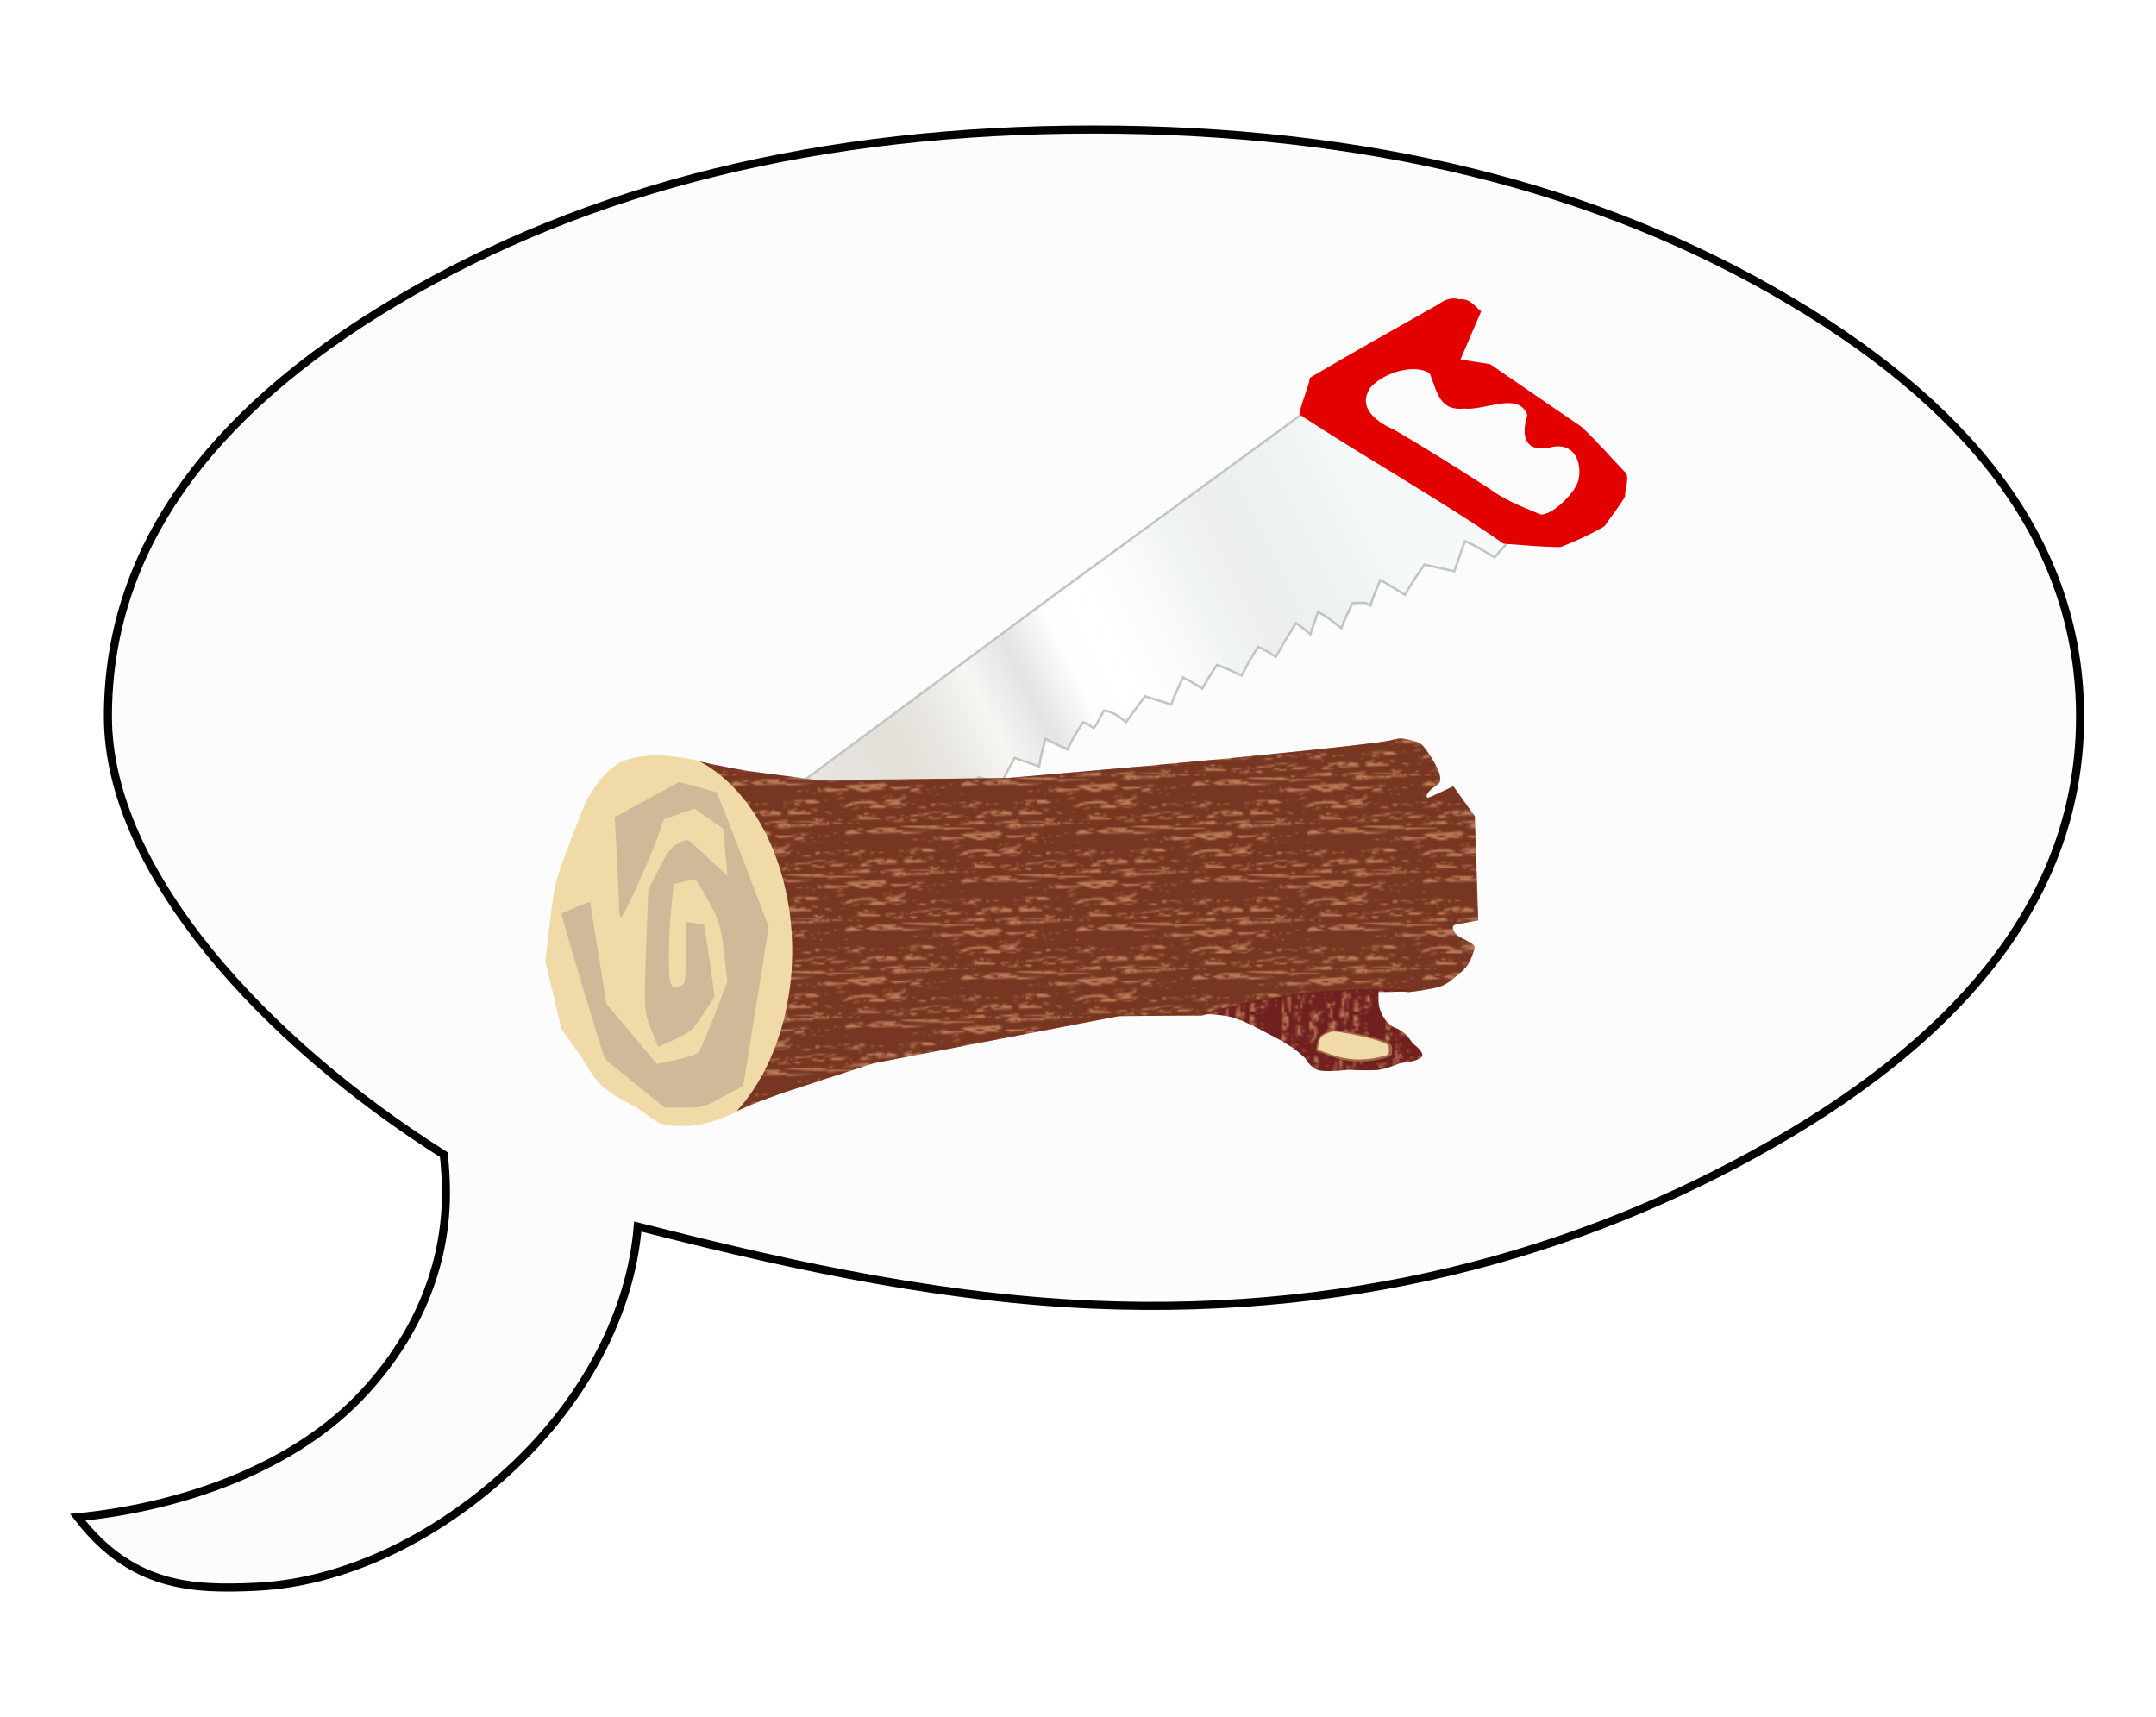
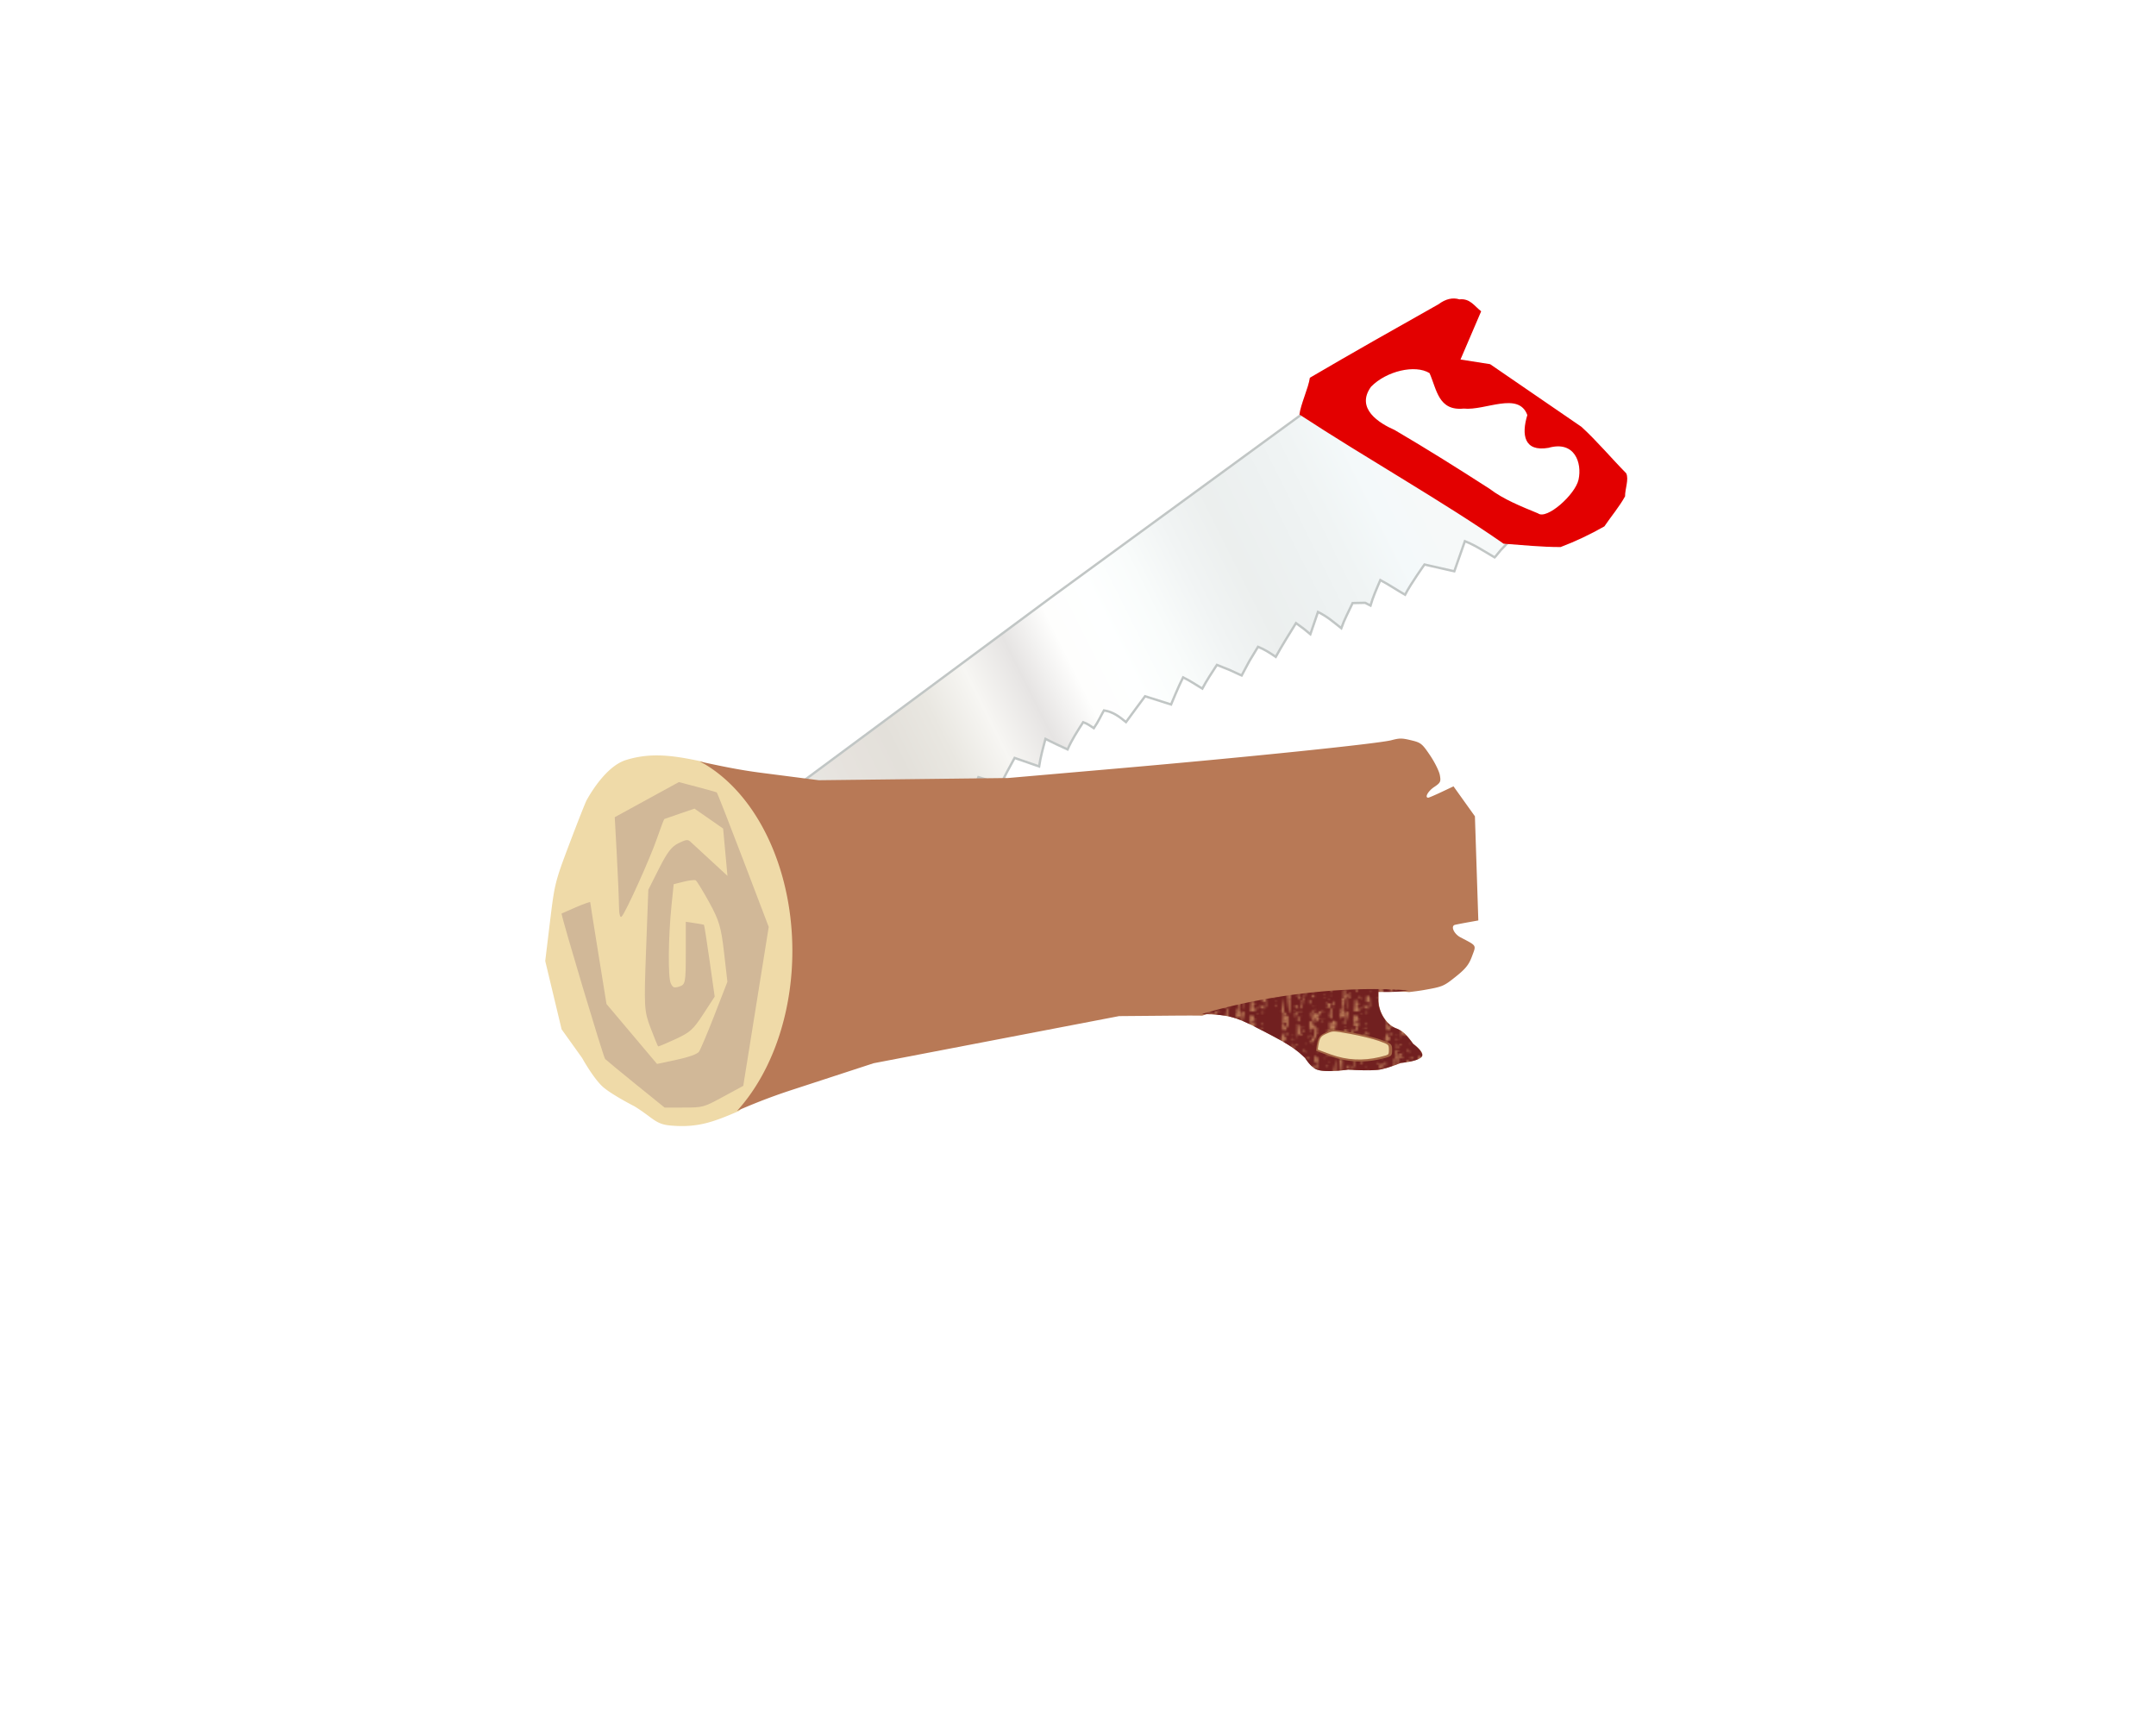
<svg xmlns="http://www.w3.org/2000/svg" xmlns:xlink="http://www.w3.org/1999/xlink" height="850.764" width="1068.219" viewBox="0 0 1068.219 850.764">
  <defs>
    <linearGradient gradientTransform="matrix(-.77 .638 .472 .571 359.085 -34.95)" y2="40.136" x2="436.396" y1="98.353" x1="97.614" gradientUnits="userSpaceOnUse" id="b" xlink:href="#a" />
    <linearGradient id="a">
      <stop stop-color="#f6f9f9" offset="0" />
      <stop stop-color="#f4f9fa" offset=".071" />
      <stop stop-color="#f0f4f4" offset=".143" />
      <stop stop-color="#edf1f1" offset=".214" />
      <stop stop-color="#ecefee" offset=".286" />
      <stop stop-color="#f1f4f4" offset=".357" />
      <stop stop-color="#f9fcfb" offset=".429" />
      <stop stop-color="#feffff" offset=".5" />
      <stop stop-color="#fefefd" offset=".571" />
      <stop stop-color="#e6e4e3" offset=".643" />
      <stop stop-color="#f7f6f3" offset=".714" />
      <stop stop-color="#e9e7e1" offset=".786" />
      <stop stop-color="#e3e0da" offset=".857" />
      <stop stop-color="#e6e2dd" offset=".929" />
      <stop stop-color="#e8e7e3" offset="1" />
    </linearGradient>
    <pattern id="d" patternTransform="translate(156 -84)" height="60" width="100" patternUnits="userSpaceOnUse">
-       <path d="M1 0C.672 0 .395.1.213.246l.32.74.475 1.094L0 2.102v5.17c1.456-.129 2.823-.277 3.678-.41l2.847-.447.84.817.838.817-1.504 1-1.506 1.001 1.307.359 1.307.357-3.668-.17-3.668-.17.18.589.18.588-.831.109v5.857l1.156-.107 1.666.734 1.668.732-4.238.151-.252.01v6.236c.2.11.332.265.332.44s-.131.33-.332.44v1.235c2.836.184 4.74.583 5.008 1.075l.299.548-5.307.06v6.99l1.38-.692L3.82 34.2l4.205-.02 4.204-.02-.64 1.003-.64 1.003 1.604-.37 1.603-.37.36.648.357.648 5.936-.013 5.935-.013-1.994.283c-1.096.155-3.677.5-5.736.767l-3.744.485-.528-.513-.527-.513-6.194.258-6.195.257-1.441-.539L0 37.037v17.47l2.574-.613c1.782-.423 3.688-.874 4.237-1.003.548-.129.324.051-.499.401l-1.496.636 1.496.029 1.495.028-1.936.881-1.934.88h3.237l.633-1.199.632-1.198 1.926.62 1.926.62v1.758l-1.744.048c-.96.028-2.795.12-4.078.204l-2.334.154-.74-1.206-.743-1.205-.72.702c-.513.5-1.347.731-1.932.672v.63h.45l-.45.436v.78l1.066.168 1.758.276-2.824.06V59.4c0 .332.446.6 1 .6h9.842c.59-.1 1.205-.208 1.699-.28l2.74-.4V60h17.557l.152-.356.031.356h4.188v-1.456l.664.4.664.4-.664.4-.426.256h23.125l.196-.191.498-.485.927.346.89.33h.038v-1.256h1.932l-.547.859-.254.397h1.088a.718.718 0 01.273-.056c.103 0 .194.023.274.056h2.744c-.12-.08-.225-.14-.348-.228l-1.064-.77H70.869l-.492.77c-.057.088-.117.148-.178.228h20.057a.707.707 0 01.549 0h1.966l-1.244-.956 1.649.776.384.18h5.202l.814-.123c.25-.109.424-.277.424-.477v-1.34l-.717.014-3.209.07.574-.9.575-.898H100v-.623c-.552.039-.998-.126-.998-.518v-.54l.998-.237V37.16l-1.39-.52 1.39-.695v-6.827l-1.75.02-6.723.076 2.338-.276 2.336-.274-.5-1.15-.5-1.15h.904c.497 0 .903.212.903.47v.472l1.744.078c.435.02.85.045 1.248.074v-5.411h-.002v-1.08H100V20l-.227-.086.227-.048v-.79l-.082.003-4.238.15-2.729 1.17c-1.5.643-3.011 1.168-3.357 1.168h-.63l.98-1.098c1.475-1.659 3.207-2.298 7.228-2.67l2.828-.26v-5.87l-.998.13-1.494.199-3.836-1.573-3.834-1.573.91-.547.91-.548 4.42-.225c1.205-.062 2.614-.167 3.922-.287v-5.15l-2.125.048-2.799.062.613-.662.616-.662-1.342.75-1.344.75-3.039-.055-3.039-.054 3.32-.575 3.319-.575-1.327-1.02L92.721 0h-2.035c.197.04.343.15.343.281 0 .165-.224.3-.498.3s-.5-.135-.5-.3c0-.132.146-.241.344-.28H70.228c-.237.32-.49.58-.613.58-.122 0-.567-.26-1.043-.58h-2.804c.197.039.343.148.343.28 0 .165-.224.3-.498.3s-.498-.135-.498-.3c0-.132.146-.241.344-.28h-1.184l-.318.498-1.844-.083L60.27.332 60.611 0h-23.1l-.302.182V0h-4.191l.087 1.031.118 1.35-1.745.094c-.959.052-2.53.055-3.49.007l-1.744-.088v1.022H18.521l-1.37.527c-1.738.669-5.523.734-7.122.123l-1.226-.468 1.353-.01 1.352-.01-.541-.849-.543-.85 1.441-.332 1.44-.333 2.38.545 2.381.545.762-.413.76-.41-.813.842-.812.842 1.4-.525c.77-.288 2.609-.54 4.086-.559 1.478-.019 2.976-.21 3.33-.423l.645-.388L22.6.88c-7.53-.612-7.519-.937.023-.619l6.842.288 1.297.648 1.297.649.466-1.082.328-.763H15.281v.486l-3.238.46c-1.782.254-3.846.392-4.586.308L6.111 1.1l.658.64.657.64H5.314V1.151L7.557.654c.885-.196 2.24-.44 3.52-.654H1zm61.98 0l.141.053V0h-.14zm30.5 0l1.344.633 2.451-.37L99.008 0H93.48zM35.217.694l1.992.313c1.096.172 1.992.417 1.992.543 0 .127-1.148.23-2.55.23H34.1l.557-.542.559-.544zM29.234.98l-.664.4-.664.4H30.564l-.664-.4-.666-.4zm12.957 0l.664.4.666.4H40.863l.664-.4.664-.4zm-39.367.2c.274 0 .498.134.498.3 0 .164-.224.3-.498.3s-.5-.136-.5-.3c0-.166.226-.3.5-.3zm42.856 0c.274 0 .498.134.498.3 0 .164-.224.3-.498.3s-.498-.136-.498-.3c0-.166.224-.3.498-.3zm37.375.6h.998c.548 0 .996.119.996.264 0 .145-.448.431-.996.635l-.998.37V1.78zm-66.778.399v1.6l.666-.4.664-.4-.664-.4-.666-.4zm7.477.2c-.274 0-.498.135-.498.3 0 .165.224.3.498.3s.498-.135.498-.3c0-.165-.224-.3-.498-.3zm54.816.5c.723.005 1.446.025 1.994.06l1.993.123-1.993.516-1.994.516 8.887.042 8.887.042-.559.336c-.307.185-2.513.353-4.9.373-2.388.02-5.376.271-6.64.56l-2.3.526.633-.616.631-.615-3.814.054c-3.943.056-15.123-.925-15.905-1.396-.243-.147 2.152-.294 5.324-.328 3.173-.034 6.666-.106 7.762-.16a38.091 38.091 0 011.994-.032zm-64.9.1c-.274 0-.222.27.117.599.339.33.84.6 1.113.6.274 0 .222-.27-.117-.6-.339-.33-.839-.599-1.113-.599zm61.91.599c-.274 0-.498.135-.498.3 0 .165.224.3.498.3s.498-.135.498-.3c0-.165-.224-.3-.498-.3zm-13.517.6l-.641 1.003-.639 1.004 1.604-.37 1.603-.37.358.647.359.648 5.936-.013 5.933-.012L74.584 7c-1.096.155-3.677.5-5.736.766l-3.744.485-.528-.513-.527-.513-6.194.259-6.195.257-1.441-.54-1.442-.539 2.438-1.221 2.44-1.221 4.202-.02 4.206-.02zm-16.999.6h1.553c.855 0 1.555.118 1.555.264 0 .145-.418.42-.928.609l-.928.346-.627-.61-.625-.609zm-2.087.558l1.529.92c.841.506 2.123.947 2.848.98l1.316.06-2.492.48c-1.37.264-3.275.507-4.235.54l-1.744.06V7.55c0-.454.625-1.138 1.389-1.52l1.389-.693zm13.168.04l-2.243.02-2.242.02 1.936.88c2.402 1.093 2.549 1.092 2.549-.02v-.9zm40.863.4l.666.4.664.4H95.68l.664-.4.664-.4zm-39.367.2c-.274 0-.498.136-.498.3 0 .166.224.3.498.3s.498-.134.498-.3c0-.164-.224-.3-.498-.3zm-21.928 1.2c.274 0 .498.135.498.3 0 .165-.224.3-.498.3s-.498-.135-.498-.3c0-.165.224-.3.498-.3zm-15.567.6H22.2c1.129 0 2.053.106 2.053.235 0 .13-.658.387-1.463.573l-1.463.339-.59-.574-.59-.573zm-.378.366l-1.514.92-1.512.92-2.717.31-2.716.314-1.16-.84-1.16-.842 3.396.103 3.394.103 1.994-.493 1.995-.495zm-15.45.033l-.664.4-.664.4h2.656l-.664-.4-.664-.4zm27.907.6l.664.4.666.4h-2.659l.665-.4.664-.4zM0 8.976v.438l.45-.438H0zm95.895 0l.615.6c.339.33 1.012.6 1.496.6.483 0 1.155-.27 1.494-.6l.5-.487v-.113h-4.105zm-17.823.4l.664.399.664.4-.664.4-.664.4v-1.6zm3.785.08l2.344.471c1.289.26 3.31.406 4.49.325l2.147-.148.55.536.55.534-1.202.012c-.66.006-3.165.215-5.564.465l-4.361.453.681-.664.684-.666h-2.51l1.096-.658 1.095-.66zm-53.12.12c.273 0 .497.135.497.3 0 .164-.224.3-.498.3s-.498-.136-.498-.3c0-.165.224-.3.498-.3zm-6.48.105v1.554l-2.05.322-2.05.322.306-.945.307-.946 1.744-.154 1.744-.153zm3.49.494c.273 0 .497.134.497.3 0 .164-.224.3-.498.3s-.498-.136-.498-.3c0-.166.224-.3.498-.3zm47.839.6c.274 0 .5.134.5.3 0 .164-.226.3-.5.3s-.498-.136-.498-.3c0-.166.224-.3.498-.3zm-3.488.399l.666.4.664.4H68.77l.664-.4.664-.4zm8.97 0l.664.4.666.4H77.74l.664-.4.664-.4zm-56.81.6l.664.4.666.4H20.93l.664-.4.664-.4zm65.748.58l.556.335.56.336-1.788.41-1.787.408 1.228-.745 1.23-.744zm-61.262.22c.274 0 .498.134.498.3 0 .164-.224.3-.498.3s-.5-.136-.5-.3c0-.166.226-.3.5-.3zm49.832 0c.274 0 .5.134.5.3 0 .164-.226.3-.5.3s-.498-.136-.498-.3c0-.166.224-.3.498-.3zm-46.844.6c.274 0 .5.134.5.3 0 .164-.226.3-.5.3s-.498-.136-.498-.3c0-.166.224-.3.498-.3zm10.965 0c.274 0 .498.134.498.3 0 .164-.224.3-.498.3s-.498-.136-.498-.3c0-.166.224-.3.498-.3zm-25.416.399l.664.4.666.399H13.953l.664-.4.664-.4zm-5.48.2c.274 0 .498.134.498.299 0 .165-.224.3-.498.3s-.5-.135-.5-.3c0-.165.226-.299.5-.299zm-1.79.726c.181-.013.294.02.294.103 0 .165-.448.466-.996.67-.549.204-.997.235-.997.07 0-.165.448-.466.997-.67.274-.102.522-.16.703-.173zm8.301.322l-.623.975-.62.975-1.637.01-1.639.009 1.373.522 1.375.524-.686.667-.685.667h3.107v.526c0 .29-.647.849-1.44 1.244l-1.439.72-2.296-.264-2.3-.265 2.682-.082 2.684-.08.713-.695.713-.694-2.399.387c-1.319.212-3.183.39-4.142.393l-1.744.008v1.68H.332v-1.08l1.246-.009 1.246-.01-1.36-.517-1.359-.518 1.36-.29 1.36-.293 1.759.545 1.762.546 2.199-.927 2.197-.925-1.469-.072c-.807-.039-1.878-.024-2.382.034l-.916.106 1.287-.934 1.287-.933h1.408c.774 0 2.52-.439 3.88-.975l2.475-.975zm71.551.616l1.309.262 1.307.262-2.36.372-2.361.371 1.053-.634 1.052-.633zm-78.062.135c.274 0 .498.135.498.3 0 .165-.224.299-.498.299s-.5-.134-.5-.299c0-.165.226-.3.5-.3zm71.76 1.199c.274 0 .498.135.498.3 0 .165-.224.3-.498.3-.275 0-.499-.135-.499-.3 0-.165.224-.3.499-.3zm15.947 0c.274 0 .498.135.498.3 0 .165-.224.3-.498.3s-.5-.135-.5-.3c0-.165.226-.3.5-.3zm-27.69.035l3.38.132 3.378.133 1.2.678 1.199.678-.618.371c-.339.204-1.664.372-2.943.372h-2.326v-1.895l-3.238.374-3.24.373 1.605-.608 1.603-.608zm-25.134.371l2.177.817 2.178.816-.492.48c-.271.263-1.194.478-2.05.478h-1.56l1.145.83 1.143.83-3.444-.056-3.443-.055.498-.484.496-.484.824.307.824.305.57-.896.573-.895H47.42l-1.37-.996-1.366-.997zm-33.887.194c-.274 0-.498.135-.498.3 0 .165.224.299.498.299s.498-.134.498-.3c0-.164-.224-.3-.498-.3zm5.98.599c.274 0 .498.135.498.3 0 .165-.224.3-.498.3s-.5-.135-.5-.3c0-.165.226-.3.5-.3zm25.518.014l-.61.593c-.334.326-1.03.593-1.546.593-1.434 0-1.118-.43.61-.829l1.546-.357zm21.824.385l.664.401.664.4H62.79l.664-.4.666-.4zm-26.412.2c.274 0 .498.136.498.3 0 .165-.224.3-.498.3s-.498-.135-.498-.3c0-.164.224-.3.498-.3zm28.902 0c.274 0 .5.136.5.3 0 .165-.226.3-.5.3s-.498-.135-.498-.3c0-.164.224-.3.498-.3zm1.496 0l1.745.01 1.744.01-1.36.517-1.357.518 1.357.325 1.36.325-1.744.048-1.745.046V18.57zm-16.943.4l.664.4.664.4-.664.4-.664.4v-1.6zm3.986 0l.664.4.665.4H53.82l.664-.4.664-.4zm-25.416.164l2.99.402c1.645.222 3.179.5 3.407.618 1 .519-3.555.136-4.9-.412l-1.497-.608zm-9.964.037c.274 0 .498.135.498.3 0 .165-.224.298-.498.298-.275 0-.5-.133-.5-.298 0-.165.225-.3.5-.3zm7.474 0h.996c.548 0 .996.253.996.563 0 .31-.448.732-.996.935l-.996.37V19.17zm66.278 0c-.275 0-.499.135-.499.3 0 .165.224.298.499.298.274 0 .5-.133.5-.298 0-.165-.226-.3-.5-.3zm-4.983.598c.274 0 .498.136.498.3 0 .165-.224.3-.498.3s-.498-.135-.498-.3c0-.164.224-.3.498-.3zm9.967 1.2c.274 0 .498.136.498.3 0 .165-.224.3-.498.3s-.498-.135-.498-.3c0-.164.224-.3.498-.3zm-74.317.052l.59.574.588.573h-2.05c-2.407 0-2.65-.333-.59-.808l1.462-.339zm70.795.328l.557.335.559.337-1.787.409-1.788.409 1.229-.745 1.23-.745zm-31.36.22c.273 0 .497.134.497.3 0 .164-.224.3-.498.3s-.5-.136-.5-.3c0-.166.226-.3.5-.3zm4.483.4l.665.4.664.4h-2.659l.666-.4.664-.4zm7.666.246c.653-.026 1.445.204 1.76.511l.573.56-1.166.433-1.167.433.659-.64.658-.642-1.252-.303-1.252-.304 1.187-.048zm-29.093.553c.274 0 .498.135.498.3 0 .165-.224.3-.498.3s-.5-.135-.5-.3c0-.165.226-.3.5-.3zm10.234.102c.13.013-.15.18-.767.443l-1.495.635 1.495.03 1.496.028-1.936.88-1.934.88h3.237l.633-1.199.63-1.199 1.928.62 1.926.621V26.365l-1.744.05c-.96.027-2.795.118-4.078.203l-2.334.154-.74-1.205-.743-1.206-.72.702c-.852.829-2.598.937-2.598.162v-.542l3.24-.769c1.782-.423 3.686-.875 4.235-1.004.137-.032.226-.045.27-.04zm15.002.44l.594.577.594.577-1.252.346-1.252.345 2.242-.335 2.242-.334v1.28l-1.744.04c-.96.023-3.146.152-4.86.287l-3.113.246v-2.972h1.31c.722 0 1.603.284 1.958.63l.646.628 1.319-.658 1.316-.657zm16.623.657c.274 0 .498.135.498.3 0 .165-.224.3-.498.3s-.498-.135-.498-.3c0-.165.224-.3.498-.3zm-55.814.002l-1.494.59c-.823.324-2.225.594-3.118.599l-1.623.008-1.23.893-1.233.893-.863-.321-.863-.321-2.014.649-2.014.648v-1.102l2.243-.454c1.233-.25 2.692-.484 3.24-.52.548-.035 1.22-.225 1.494-.42.274-.196 2.068-.533 3.986-.749l3.489-.393zm48.703.289c.397-.026 1.036.089 1.629.31.79.293 1.213.669.94.834-.275.164-1.146.058-1.936-.236s-1.214-.668-.94-.833a.707.707 0 01.307-.075zm-46.092.31h1.258l-1.934.88c-1.064.483-2.303.889-2.754.9l-.818.018 1.494-.9c.822-.495 2.062-.899 2.754-.899zm63.668.598c.548 0 .996.27.996.6 0 .33-.448.6-.996.6s-.996-.27-.996-.6c0-.33.448-.6.996-.6zm-96.678.4l.666.4.664.4H.996l.664-.4.664-.4zm21.43.2c-.274 0-.498.135-.498.3 0 .165.224.3.498.3s.498-.135.498-.3c0-.165-.224-.3-.498-.3zm-8.97.6c.273 0 .497.135.497.3 0 .165-.224.299-.498.299s-.498-.134-.498-.299c0-.165.224-.3.498-.3zm32.605 0h2.894l-.57.554-.568.555 1.755.275 1.756.275-3.207.07-3.209.07.574-.9.575-.899zm-5.938.203l-1.814.798-1.813.798h-4.539l.48-.75.483-.749 3.602-.048 3.601-.05zm-14.972.365l1.333.667.731.365-1.586.366-1.607.37.564-.883.565-.885zm-9.702.03c.274 0 .498.136.498.3 0 .166-.224.3-.498.3s-.5-.134-.5-.3c0-.164.226-.3.5-.3zm25.912 0c.275 0 .498.136.498.3 0 .166-.223.3-.498.3-.274 0-.498-.134-.498-.3 0-.164.224-.3.498-.3zm-30.459.174l-.45.44c-.25.243-1.359.584-2.464.758l-2.007.316v-.948l2.46-.282 2.461-.284zm18.999.356v1.13l-1.995.314-1.996.314.664-.645.653-.636.593.297 1.04-.387 1.04-.387zm-16.446.07c.274 0 .498.136.498.3 0 .166-.224.3-.498.3s-.498-.134-.498-.3c0-.164.224-.3.498-.3zm66.324.43l-.627.985-.628.985H77.29l-.575-.9-.574-.9h1.931v1.346l1.518-.757 1.517-.758zm5.934.57l.666.4.664.4-.664.4-.666.399V28.563zm-73.752.2h1.93l-.547.859-.549.859-1.844-.085-1.843-.083.498-.485.5-.485.927.345.928.345V28.764zm4.096.257H21.035l-.492.772c-.27.424-.613.77-.762.77-.148 0-.747-.346-1.332-.77l-1.064-.772zm24.308.043l1.649.775 1.648.776 2.453-.37 2.452-.37.472 1.093.475 1.094-2.801.063-2.799.063.615-.662.614-.664-1.342.75-1.342.75-3.04-.055-3.04-.054 3.32-.575 3.32-.575-1.327-1.02-1.327-1.02zm23.422.277V30.467l-3.238.46c-1.782.253-3.846.393-4.586.308l-1.346-.153.657.64.658.64h-2.112v-1.23l2.243-.497a84.083 84.083 0 014.984-.896l2.74-.399zm-56.312.023c.274 0 .498.135.498.3 0 .165-.224.3-.498.3s-.498-.135-.498-.3c0-.165.224-.3.498-.3zm74.021.3l.115 1.348.116 1.35-1.744.095c-.96.053-2.53.056-3.489.007l-1.744-.088v1.021H68.355l-1.37.529c-1.738.668-5.523.733-7.122.122l-1.226-.468 1.353-.01 1.352-.009-.543-.85-.541-.849 1.441-.333 1.44-.333 2.38.545 2.381.544.76-.411.762-.412-.813.843-.812.841 1.4-.523c.77-.289 2.609-.542 4.086-.56 1.478-.02 2.976-.21 3.33-.423l.645-.387-4.826-.392c-7.53-.611-7.518-.937.023-.619l6.844.289 1.297.648 1.297.647.464-1.08.467-1.082zm-67.045.3c.274 0 .498.135.498.3 0 .165-.224.3-.498.3s-.498-.135-.498-.3c0-.165.224-.3.498-.3zm24.918 0c.274 0 .498.135.498.3 0 .165-.224.3-.498.3s-.498-.135-.498-.3c0-.165.224-.3.498-.3zm44.354.712l1.992.313c1.096.172 1.992.417 1.992.544 0 .126-1.148.23-2.55.23h-2.551l.558-.544.559-.543zm-5.983.287l-.664.4-.664.4H80.398l-.666-.4-.664-.4zm12.957 0l.664.4.665.4h-2.657l.664-.4.664-.4zm-39.369.2c.274 0 .498.135.498.3 0 .164-.224.3-.498.3s-.498-.136-.498-.3c0-.165.224-.3.498-.3zm42.858 0c.274 0 .498.135.498.3 0 .164-.224.3-.498.3s-.498-.136-.498-.3c0-.165.224-.3.498-.3zm-62.291.6h.996c.548 0 .996.119.996.264 0 .146-.448.43-.996.634l-.996.372V31.76zm32.888.399v1.6l.664-.401.666-.4-.666-.4-.664-.399zm7.475.2c-.274 0-.498.134-.498.3 0 .164.224.3.498.3s.5-.136.5-.3c0-.166-.226-.3-.5-.3zm-44.85.5c.723.006 1.446.025 1.994.06l1.993.124-1.993.515-1.994.516 8.887.042 8.887.042-.559.337c-.307.185-2.513.351-4.9.371-2.388.02-5.376.272-6.64.561l-2.3.525.633-.615.633-.615-3.816.054c-3.943.056-15.123-.925-15.905-1.396-.243-.146 2.154-.294 5.326-.328 3.173-.034 6.666-.105 7.762-.16.548-.026 1.27-.037 1.992-.032zm34.766.1c-.274 0-.22.27.12.6.338.329.838.6 1.112.6.274 0 .222-.271-.117-.6-.339-.33-.841-.6-1.115-.6zm-37.756.6c-.274 0-.498.134-.498.3 0 .164.224.3.498.3s.498-.136.498-.3c0-.166-.224-.3-.498-.3zm69.152 1.198h1.553c.855 0 1.555.12 1.555.265 0 .145-.418.42-.928.61l-.928.344-.627-.61-.625-.609zm-2.087.56l1.529.919c.841.506 2.123.947 2.847.98l1.317.06-2.492.48c-1.37.264-3.277.506-4.237.539l-1.744.06v-.826c0-.455.627-1.138 1.39-1.52l1.39-.693zm-86.499.04l-2.244.019-2.242.019 1.936.88c2.402 1.094 2.55 1.092 2.55-.02v-.898zm40.864.4l.664.4.664.399H45.846l.664-.4.666-.4zm-39.37.2c-.273 0-.497.134-.497.299 0 .165.224.3.498.3s.498-.135.498-.3c0-.165-.224-.299-.498-.299zm48.553.437l.84.817.838.817-1.506 1-1.504 1.001 1.307.358 1.307.358-3.668-.17-3.668-.17.18.588.18.59-1.497.196-1.494.198-3.836-1.573-3.834-1.572.91-.548.912-.548 4.418-.225c2.43-.124 5.701-.425 7.268-.67l2.847-.447zm29.188.762c.274 0 .498.135.498.3 0 .165-.224.3-.498.3s-.498-.135-.498-.3c0-.165.224-.3.498-.3zm-15.567.6h2.053c1.129 0 2.053.106 2.053.235 0 .13-.658.388-1.463.574l-1.465.337-.588-.573-.59-.573zm-.38.367l-1.512.918-1.514.92-2.717.312-2.716.313-1.16-.841-1.159-.84 3.395.102 3.396.104 1.994-.495 1.993-.493zm-15.448.033l-.664.4-.666.399H55.48l-.664-.4-.664-.4zm27.907.598l.664.4.664.4H80.73l.665-.4.664-.4zm-35.998.2l.615.6c.339.33 1.012.6 1.496.6.483 0 1.155-.27 1.494-.6l.617-.6h-4.222zm-17.823.4l.664.4.664.4-.664.4-.664.4v-1.6zm3.785.081l2.344.471c1.289.26 3.31.406 4.49.325l2.147-.148.55.535.55.535-1.202.01c-.66.007-3.165.216-5.564.466l-4.361.455.683-.665.682-.665h-2.51l1.096-.66 1.095-.659zm46.547.12c.274 0 .498.134.498.299 0 .164-.224.3-.498.3s-.498-.136-.498-.3c0-.165.224-.3.498-.3zm-6.478.105v1.553l-2.051.323-2.053.323.309-.946.307-.946 1.744-.153 1.744-.154zm3.488.494c.274 0 .498.135.498.3 0 .164-.224.3-.498.3s-.498-.136-.498-.3c0-.165.224-.3.498-.3zm-51.826.6c.274 0 .498.135.498.3 0 .164-.224.3-.498.3s-.498-.136-.498-.3c0-.165.224-.3.498-.3zm-3.488.4l.664.399.664.4H18.936l.664-.4.666-.4zm8.968 0l.666.399.664.4H27.906l.664-.4.664-.4zm42.858.6l.664.399.664.4h-2.656l.664-.4.664-.4zm-33.92.578l.558.336.557.336-1.787.41-1.787.409 1.23-.746 1.229-.745zm-11.428.22c.274 0 .498.136.498.3 0 .165-.224.3-.498.3s-.5-.135-.5-.3c0-.164.226-.3.5-.3zm49.832 0c.274 0 .5.136.5.3 0 .165-.226.3-.5.3s-.498-.135-.498-.3c0-.164.224-.3.498-.3zm2.99.6c.274 0 .498.135.498.3 0 .165-.224.3-.498.3s-.498-.135-.498-.3c0-.165.224-.3.498-.3zm10.965 0c.274 0 .498.135.498.3 0 .165-.224.3-.498.3s-.5-.135-.5-.3c0-.165.226-.3.5-.3zm-25.416.4l.664.4.664.4h-2.656l.664-.4.664-.4zm-5.482.2c.274 0 .498.134.498.3 0 .164-.224.3-.498.3s-.498-.136-.498-.3c0-.166.224-.3.498-.3zm-1.787.726c.18-.013.293.02.293.102 0 .165-.448.467-.996.671-.549.204-.998.235-.998.07 0-.164.45-.466.998-.67.274-.102.522-.16.703-.173zm8.3.322l-.623.975-.62.975-1.64.01-1.636.008 1.373.524 1.373.524-.684.666-.685.666h3.107v.526c0 .29-.647.85-1.44 1.246l-1.439.72-2.298-.265-2.297-.264 2.681-.082L64 50.949l.713-.694.715-.694-2.399.386c-1.319.212-3.183.39-4.142.395l-1.744.008v1.678h-6.977V50.95l1.244-.008 1.246-.01-1.357-.518-1.36-.518 1.36-.292 1.357-.29 1.762.545 1.762.545 2.197-.926 2.2-.926-1.47-.071c-.807-.04-1.878-.024-2.382.034l-.916.104 1.287-.933 1.287-.933h1.408c.774 0 2.52-.438 3.88-.975l2.475-.975zm-28.115.615l1.307.263 1.307.262-2.36.372-2.361.37 1.055-.633 1.052-.634zm21.602.135c.274 0 .498.135.498.3 0 .165-.224.3-.498.3s-.498-.135-.498-.3c0-.165.224-.3.498-.3zm-27.906 1.2c.274 0 .498.135.498.3 0 .165-.224.299-.498.299-.275 0-.498-.134-.498-.299 0-.165.223-.3.498-.3zm15.947 0c.274 0 .498.135.498.3 0 .165-.224.299-.498.299s-.498-.134-.498-.299c0-.165.224-.3.498-.3zm-27.69.035l3.38.133 3.38.132 1.197.678 1.2.678-.618.372c-.339.204-1.664.37-2.943.37h-2.324v-1.894l-3.24.374-3.239.374 1.604-.608 1.603-.609zm74.534.372l2.177.816 2.178.816-.492.48c-.271.263-1.194.479-2.05.479h-1.56l1.143.83 1.145.828-3.444-.055-3.443-.055.498-.484.496-.484.824.306.823.307.572-.897.57-.896H97.252l-1.367-.995-1.367-.996zm-33.887.192c-.274 0-.5.135-.5.3 0 .165.226.3.5.3s.498-.135.498-.3c0-.165-.224-.3-.498-.3zm-9.64.093l1.665.733 1.666.733-4.236.15-4.238.15-2.73 1.17c-1.502.643-3.012 1.169-3.358 1.169h-.63l.98-1.098c1.475-1.659 3.207-2.299 7.228-2.67l3.652-.337zm15.618.507c.274 0 .5.135.5.3 0 .165-.226.3-.5.3s-.498-.135-.498-.3c0-.165.224-.3.498-.3zm25.52.014l-.61.593c-.334.326-1.03.592-1.546.592-1.434 0-1.118-.43.609-.829l1.547-.356zm-77.844.385l.664.4.664.4H12.955l.666-.4.664-.4zm2.492.2c.274 0 .498.136.498.3 0 .166-.224.3-.498.3s-.5-.134-.5-.3c0-.164.226-.3.5-.3zm1.494 0l1.745.01 1.744.009-1.36.518-1.357.518 1.357.326 1.36.324-1.744.047-1.745.048v-1.799zm69.27 0c.274 0 .498.136.498.3 0 .166-.224.3-.498.3s-.5-.134-.5-.3c0-.164.226-.3.5-.3zm-86.213.4l.664.4.664.4-.664.4-.664.399V48.95zm3.986 0l.665.4.666.4H3.986l.664-.4.664-.4zm74.252.163l2.99.403c1.645.222 3.178.5 3.407.618 1 .519-3.555.137-4.9-.411l-1.497-.61zm-35.879.036c-.274 0-.5.135-.5.3 0 .165.226.3.5.3.275 0 .499-.135.499-.3 0-.165-.224-.3-.499-.3zm25.913 0c.274 0 .498.135.498.3 0 .165-.224.3-.498.3s-.498-.135-.498-.3c0-.165.224-.3.498-.3zm7.476 0h.996c.548 0 .996.255.996.565 0 .31-.448.732-.996.935l-.996.37v-1.87zm-38.373.6c.274 0 .498.135.498.3 0 .165-.224.3-.498.3s-.498-.135-.498-.3c0-.165.224-.3.498-.3zm9.967 1.2c.274 0 .498.134.498.3 0 .164-.224.3-.498.3s-.498-.136-.498-.3c0-.166.224-.3.498-.3zM74.02 51l.59.573.588.574h-2.053c-2.406 0-2.648-.334-.587-.81l1.462-.337zm-28.873.327l.559.336.557.335-1.787.41-1.788.41 1.23-.746 1.23-.745zm-31.36.22c.273 0 .497.135.497.3 0 .165-.224.3-.498.3s-.498-.135-.498-.3c0-.165.224-.3.498-.3zm4.483.4l.665.4.664.399h-2.657l.664-.4.664-.4zm7.666.247c.653-.026 1.445.204 1.76.511l.574.558-1.167.435-1.167.433.659-.64.658-.642-1.252-.303-1.252-.304 1.187-.048zm70.573.552c.274 0 .498.135.498.3 0 .165-.224.3-.498.3s-.498-.135-.498-.3c0-.165.224-.3.498-.3zm-74.43.541l.594.578.594.578-1.252.346-1.252.345 2.242-.335 2.242-.334v1.28l-1.744.04c-.96.022-3.146.151-4.86.287l-3.113.246v-2.972h1.31c.722 0 1.605.283 1.96.63l.644.627 1.319-.657 1.316-.659zm16.623.659c.274 0 .498.135.498.3 0 .165-.224.299-.498.299s-.498-.134-.498-.299c0-.165.224-.3.498-.3zm43.854 0l-1.495.59c-.822.324-2.225.594-3.117.598l-1.623.01-1.23.893-1.233.893-.863-.321-.863-.321-2.014.649-2.014.648v-1.102l2.243-.454c1.233-.25 2.69-.484 3.238-.52.548-.035 1.222-.225 1.496-.42.274-.196 2.068-.533 3.986-.749l3.489-.394zm-50.963.29c.397-.026 1.036.087 1.629.308.79.294 1.211.67.937.834-.274.165-1.145.06-1.935-.234-.79-.294-1.214-.67-.94-.835a.716.716 0 01.309-.073zm53.574.308h1.258l-1.934.881c-1.064.484-2.303.888-2.754.899l-.818.018 1.494-.898c.822-.495 2.062-.9 2.754-.9zm-36 .6c.548 0 .998.27.998.6 0 .33-.45.599-.998.599s-.996-.27-.996-.6c0-.33.448-.6.996-.6zm2.99.4l.664.399.666.4H50.83l.664-.4.664-.4zm21.428.2c-.274 0-.498.135-.498.3 0 .165.224.3.498.3s.5-.135.5-.3c0-.165-.226-.3-.5-.3zm-28.217.6h.902c.497 0 .905.212.905.47v.472l1.744.078c3.344.152 5.625.587 5.922 1.13l.299.547-6.725.077-6.723.076 2.338-.276 2.338-.275-.5-1.15-.5-1.15zm19.248 0c.274 0 .498.134.498.299 0 .164-.224.3-.498.3s-.498-.136-.498-.3c0-.165.224-.3.498-.3zm35.383.113l-.453.44-.568.554 1.021.16v-1.154zm-8.715.09l-1.814.798-1.813.798h-4.54l.482-.75.48-.75 3.602-.048 3.603-.048zm-14.974.365l1.335.667.731.364-1.586.366-1.607.371.564-.883.563-.885zm-9.702.03c.274 0 .5.136.5.3 0 .166-.226.3-.5.3s-.498-.134-.498-.3c0-.164.224-.3.498-.3zm25.914 0c.275 0 .498.136.498.3 0 .166-.223.3-.498.3-.274 0-.498-.134-.498-.3 0-.164.224-.3.498-.3zm-30.459.174l-.453.44c-.249.243-1.356.584-2.46.758l-2.008.315v-.947l2.46-.282 2.461-.284zm18.998.355V58.603l-1.996.314-1.994.313.664-.645.65-.635.594.297 1.041-.387 1.042-.388zm-16.445.072c.274 0 .498.135.498.3 0 .165-.224.3-.498.3s-.498-.135-.498-.3c0-.165.224-.3.498-.3zm-33.344.43l-.627.984-.628.985H27.456l-.575-.9-.574-.9h1.931v1.346l1.518-.758 1.517-.757zm27.364 1.369c.274 0 .498.135.498.3 0 .164-.224.3-.498.3s-.498-.136-.498-.3c0-.165.224-.3.498-.3z" fill="#612010" />
-     </pattern>
+       </pattern>
    <pattern id="e" patternTransform="translate(-109 -67)" height="75" width="45" patternUnits="userSpaceOnUse">
      <path d="M45 74.25a.949.949 0 01-.185.59l-.555-.24-.82-.356-.017.756h-3.878c.098-1.092.209-2.117.309-2.758l.335-2.136-.613-.63-.612-.628-.75 1.128-.752 1.129-.268-.98-.269-.98.128 2.751.128 2.751-.442-.135-.441-.135-.082.623h-4.393l.08-.867-.55-1.25-.55-1.25-.112 3.178-.007.189h-4.678c-.082-.15-.198-.249-.33-.249-.131 0-.247.098-.33.249h-.926c-.138-2.127-.438-3.554-.806-3.756l-.41-.224-.046 3.98h-5.242l.518-1.036.916-1.83.015-3.153.015-3.152-.752.479-.753.48.278-1.203.278-1.202-.486-.27-.486-.268.01-4.451.009-4.452-.212 1.495a476.16 476.16 0 00-.575 4.303l-.364 2.808.385.395.385.396-.194 4.645-.193 4.646.404 1.081.108.289H4.12l.46-1.93.752-3.178c.096-.411-.039-.243-.301.374l-.477 1.122-.021-1.122-.022-1.121-.66 1.452-.66 1.45V69.62l.899-.475.899-.475-.465-1.444-.465-1.444H2.74l-.036 1.308c-.021.72-.09 2.096-.153 3.058l-.116 1.75.905.556.903.557-.526.54c-.375.385-.549 1.01-.504 1.449H2.74v-.337L2.413 75h-.585l-.126-.8-.206-1.318L1.45 75h-1C.2 75 0 74.665 0 74.25v-7.381c.075-.443.156-.904.21-1.275l.3-2.055H0V50.372l.267-.115L0 50.234v-3.14h1.092l-.3-.499-.3-.498-.3.498-.192.32V29.57l.143-.147.364-.373-.26-.696L0 27.687v-.028h.942V26.21l-.644.41-.298.191v-.816a.53.53 0 000-.41v-2.058c.06.09.105.169.171.26l.578.799V21.848l-.578.37c-.066.042-.111.087-.171.133V7.308a.53.53 0 000-.412V5.422l.717.934-.582-1.237L0 4.83V.929L.092.318C.174.13.3 0 .45 0h1.006l-.012.538-.052 2.406.675-.43.674-.43V0h.467c-.029.414.094.749.389.749h.405L4.179 0h12.95l.39 1.043L18.042 0h5.12l-.015 1.313-.057 5.042.207-1.754.205-1.752.863.375.863.375v-.678c0-.373-.16-.677-.354-.677h-.353L24.461.936A34.012 34.012 0 0024.406 0h4.058v.002h.81V0H30l.065.17.036-.17h.592l-.002.062-.113 3.178-.877 2.047c-.482 1.125-.876 2.258-.876 2.518v.471l.823-.733c1.244-1.107 1.724-2.406 2.003-5.422L31.846 0h4.403l-.099.749-.148 1.12 1.18 2.877 1.179 2.876.41-.683.412-.683.168-3.315c.046-.903.126-1.96.216-2.941h3.862l-.036 1.594-.047 2.099.497-.46.496-.461-.561 1.006-.563 1.008.04 2.279.04 2.28.432-2.491.432-2.489.765.995.076.1v1.526c-.03-.149-.112-.258-.21-.258-.124 0-.226.168-.226.374 0 .205.102.375.225.375.1 0 .181-.11.211-.258v15.11c-.24.178-.436.368-.436.46 0 .091.195.425.436.782v2.103c-.03-.148-.112-.257-.21-.257-.124 0-.226.168-.226.373 0 .206.102.374.225.374.1 0 .181-.11.211-.258v.887l-.374.24.062 1.382.063 1.383.25-.256v17.324l-.137.227H45v3.144l-.773-.066-1.012-.088-.071 1.308c-.04.72-.042 1.898-.005 2.618l.065 1.308h-.766v5.792l-.395 1.028c-.502 1.303-.55 4.142-.093 5.341l.352.92.007-1.015.007-1.014.637.406.637.407.25-1.08.25-1.08-.41-1.786-.408-1.786.31-.571.308-.57-.632.61-.632.609.394-1.05c.216-.578.405-1.957.42-3.065.013-1.108.157-2.232.316-2.497l.291-.484.294 3.618c.459 5.648.703 5.639.464-.017l-.216-5.132-.486-.972-.486-.973.811-.35.572-.246v13.18h-.365l-.345 2.428c-.19 1.336-.294 2.884-.23 3.44l.115 1.009-.48-.494-.48-.492V71.014h.922l.373-1.681c.147-.664.33-1.68.49-2.64v7.557zm0-46.485l-.04-.106H45v.106zM45 4.89l-.475-1.008.278-1.839L45 .744 45 .75v4.14zm-.52 43.697l-.235-1.494c-.13-.822-.313-1.494-.408-1.494-.095 0-.172.861-.172 1.913v1.912l.407-.418.408-.419zm-.216 4.487l-.3.498-.3.498V52.077l.3.498.3.5zm0-9.718l-.3-.498-.3-.5v1.995l.3-.499.3-.498zm-.15 29.526c0-.206-.1-.374-.224-.374s-.225.168-.225.374c0 .205.101.375.225.375s.225-.17.225-.375zm0-32.142c0-.205-.1-.373-.224-.373s-.225.168-.225.373c0 .206.101.374.225.374s.225-.168.225-.374zm-.45-28.031v-.749c0-.41-.089-.747-.198-.747-.109 0-.323.336-.476.747l-.278.749h.953zm-.299 50.083h-1.2l.3-.5.3-.498.3.498.3.5zm-.15-5.607c0 .205-.101.373-.225.373s-.225-.168-.225-.373c0-.206.101-.374.225-.374s.225.168.225.374zm-.375-41.113a28.713 28.713 0 00-.044-1.495l-.094-1.494-.386 1.494-.387 1.495-.032-6.665-.031-6.665-.252.42c-.14.23-.265 1.884-.28 3.674-.015 1.791-.203 4.032-.42 4.98l-.395 1.725.463-.475.461-.473-.04 2.861c-.042 2.957.693 11.342 1.046 11.928.11.183.221-1.613.246-3.993.026-2.38.08-4.999.12-5.821.02-.411.028-.954.025-1.496zm-.075 48.676c0 .205-.202.166-.45-.088-.247-.254-.45-.63-.45-.835 0-.206.203-.166.45.088.248.254.45.629.45.835zm-.45-46.433c0 .206-.1.373-.224.373s-.225-.167-.225-.373.101-.374.225-.374c.123 0 .225.168.225.374zm-.45 10.138l-.752.48-.753.48.278-1.203.278-1.203-.485-.268-.487-.27.01-4.45.009-4.451-.212 1.494a480.9 480.9 0 00-.575 4.302l-.363 2.808.384.396.385.395-.194 4.645-.193 4.647.405 1.08.404 1.082.916-1.828.916-1.83.015-3.152.015-3.154zm-.45 12.749v-1.165c0-.64-.088-1.166-.197-1.166-.109 0-.315.313-.457.696l-.26.696.458.47.457.469zm-.418 1.566l-.69-1.147c-.38-.631-.71-1.593-.734-2.136l-.045-.987-.36 1.869c-.198 1.028-.381 2.456-.406 3.175l-.044 1.309h.62c.34 0 .853-.469 1.14-1.042l.52-1.041zm-.03-9.876l-.014 1.681-.015 1.682-.66-1.452c-.82-1.802-.82-1.911.014-1.911h.675zm-.3-30.648l-.3-.5-.3-.497V3.24l.3-.498.3-.498zm-.15 29.526c0 .205-.102.373-.225.373-.124 0-.225-.168-.225-.373 0-.206.101-.374.225-.374.123 0 .225.168.225.374zm-.9 16.445c0-.205-.1-.373-.224-.373s-.225.168-.225.373c0 .206.1.374.225.374.123 0 .225-.168.225-.374zm-.45 11.675v-1.54c0-.846-.079-1.539-.176-1.539-.097 0-.29.494-.43 1.097l-.254 1.097.43.443.43.442zm-.275.284l-.689 1.136-.69 1.133-.233 2.038-.235 2.038.63.87.631.87-.077-2.548-.077-2.545.37-1.496.37-1.496zm-.024 11.587l-.3.498-.3.498v-1.992l.3.498.3.498zm-.45-20.93l-.3-.498-.3-.499v1.994l.3-.498.3-.498zM38.268 75h-.328l.328-.337V75zm0-71.92l-.45-.462c-.247-.254-.45-.76-.45-1.122 0-.363.203-.867.45-1.121L38.183 0h.085V3.079zm-.3 13.366l-.299-.498-.3-.498-.3.498-.3.498h1.2zm-.06-2.84l-.353-1.757c-.195-.966-.304-2.482-.244-3.368l.111-1.61-.402-.413-.4-.411-.01.9c-.004.497-.16 2.375-.348 4.174l-.34 3.271.498-.511.5-.513v1.882l.493-.821.495-.822zm-.09 39.842c0-.206-.1-.374-.225-.374-.123 0-.225.168-.225.374 0 .205.102.373.225.373.124 0 .225-.168.225-.373zm-.079 4.859h-1.165l-.242 1.538-.242 1.538.71-.23.709-.23.115-1.308.115-1.308zm-.37-2.617c0-.205-.101-.373-.225-.373-.123 0-.225.168-.225.373 0 .206.102.374.225.374.124 0 .224-.168.224-.374zm-.45-35.88c0-.205-.101-.374-.225-.374-.123 0-.225.169-.225.375 0 .205.102.373.225.373.124 0 .225-.168.225-.373zm-.3 2.617l-.3-.5-.3-.498v1.994l.3-.498.3-.498zm0-6.728l-.3-.498-.3-.5v1.994l.3-.498.3-.498zm-.45 42.608l-.3-.498-.299-.5v1.994l.3-.498.3-.498zm-.434-49.311l-.252-.418-.252-.419-.307 1.34-.307 1.34.56-.92.558-.923zm-.165 45.946c0-.206-.101-.374-.225-.374s-.225.168-.225.374c0 .205.101.375.225.375s.225-.17.225-.375zm0-37.374c0-.206-.101-.375-.225-.375s-.225.17-.225.375.101.373.225.373.225-.168.225-.373zM35.12 52.7c0-.206-.101-.375-.225-.375-.123 0-.225.17-.225.375s.102.373.225.373c.124 0 .225-.168.225-.373zm0-8.224c0-.206-.101-.373-.225-.373-.123 0-.225.167-.225.373s.102.374.225.374c.124 0 .225-.168.225-.374zm-.3 19.062l-.3-.498-.299-.5v1.994l.3-.498.3-.498zm-.15 4.11c0-.205-.1-.373-.224-.373s-.225.168-.225.373c0 .206.101.375.225.375s.224-.169.224-.375zm-.544 1.342c.01-.135-.015-.22-.077-.22-.124 0-.35.336-.503.748-.153.41-.176.747-.053.747.124 0 .35-.336.503-.747.076-.206.12-.392.13-.528zm-.242-6.225l-.73.467-.732.466-.007 1.227-.007 1.23-.392-1.03-.393-1.032-.5.514-.5.515v-2.331h-.395c-.217 0-.637.486-.933 1.08l-.54 1.08.198 1.722.198 1.724.062-2.011.06-2.013.522-.535.52-.534-.29 1.799c-.16.989-.292 2.387-.295 3.106l-.006 1.309h-1.26v5.232h.81l.007-.935.007-.934.388 1.02.389 1.019.218-1.02.218-1.02-.408-1.319-.41-1.321.695-1.65.695-1.648.053 1.102c.03.605.018 1.41-.025 1.787l-.08.687.701-.965.7-.966v-1.056c0-.58.329-1.89.731-2.91l.731-1.856zm-.462-53.663l-.196-.982-.197-.98-.278 1.77-.279 1.77.476-.789.474-.79zm-.1 58.546c0-.205-.102-.373-.226-.373-.124 0-.224.168-.224.373 0 .206.1.375.224.375s.225-.169.225-.375zm-.9-53.82c0-.205-.101-.373-.225-.373s-.225.168-.225.374c0 .205.101.373.225.373s.225-.168.225-.373zm0-11.96c0-.205-.101-.373-.225-.373s-.225.168-.225.373c0 .206.101.375.225.375s.225-.17.225-.375zm-.026 20.767l-.1-2.534-.1-2.534-.508-.9-.508-.899-.279.463c-.153.254-.278 1.248-.278 2.207v1.745H32.044l-.28 2.429-.28 2.43.455-1.204.457-1.203zm-.279 18.851l-.613-1.633-.611-1.633-.36.369c-.198.203-.36.895-.36 1.538v1.169l-.622-.859-.622-.856.042 2.582.042 2.583.363-.374.363-.372-.23-.618-.23-.618.672-.428.672-.43v-2.472l.747 1.027.747 1.025zm-.145 25.415c0 .206-.101.374-.225.374s-.224-.168-.224-.374c0-.205.1-.373.224-.373s.225.168.225.373zm-.45-4.485c0-.206-.1-.374-.224-.374s-.225.168-.225.374.101.375.225.375c.123 0 .225-.17.225-.375zm-.01-19.138l-.444.457c-.245.251-.445.773-.445 1.16 0 1.075.322.838.621-.457l.268-1.16zm-.289-16.368l-.3-.498-.3-.498V27.908l.3-.498.3-.5zm-.15 19.809c0-.206-.101-.374-.225-.374s-.225.168-.225.374c0 .205.101.373.225.373s.225-.168.225-.373zm0-21.677c0-.206-.101-.375-.225-.375s-.225.17-.225.375c0 .206.101.374.225.374s.225-.168.225-.374zm0-1.122l-.007-1.308-.007-1.308-.389 1.02-.388 1.017-.244-1.018-.243-1.02-.036 1.309-.035 1.308H31.073zm-.3 12.707l-.3-.498-.3-.498-.3.498-.3.498h1.2zm0-2.99l-.3-.497-.3-.498v1.992l.3-.498.3-.498zm-.123 19.063l-.301-2.243c-.166-1.233-.375-2.383-.464-2.555-.389-.75-.102 2.666.309 3.676l.456 1.122zm-.027 7.473c0-.205-.102-.373-.225-.373-.124 0-.224.168-.224.373 0 .206.1.375.224.375.123 0 .225-.17.225-.375zm0-5.606v-.747c0-.41-.19-.747-.423-.747-.233 0-.548.336-.701.747l-.278.747H30.622zm0-49.708c0 .206-.102.374-.225.374-.124 0-.224-.168-.224-.374 0-.205.1-.375.224-.375.123 0 .225.17.225.375zm-.45 3.737c0-.205-.1-.373-.224-.373s-.225.168-.225.373c0 .206.101.374.225.374.123 0 .225-.168.225-.374zm-.9-7.475c0-.205-.1-.373-.224-.373s-.224.168-.224.373c0 .206.1.374.224.374.123 0 .225-.168.225-.374zm-.038 55.737l-.43-.442-.43-.44v1.537c0 1.805.25 1.988.606.443l.254-1.098zm-.246-53.096l-.251-.417-.253-.42-.306 1.341-.307 1.34.558-.921.559-.923zm-.164 23.521c0-.205-.102-.373-.225-.373-.124 0-.225.168-.225.373 0 .206.1.375.225.375.123 0 .225-.17.225-.375zm-.301-3.363l-.3-.498-.3-.498V24.918l.3-.5.3-.497zm-.185-5.75c.02-.49-.153-1.083-.383-1.32l-.419-.429-.325.875-.325.874.48-.493.481-.494.228.939.227.939.036-.89zm-.414 21.82c0-.205-.102-.373-.225-.373-.124 0-.225.168-.225.374 0 .205.1.375.225.375.123 0 .225-.17.225-.375zm-.077-7.675c-.01-.097-.135.113-.332.576l-.476 1.12-.022-1.12-.022-1.122-.66 1.451-.66 1.45v-2.427l.9-.474.899-.474-.465-1.445-.466-1.445h-1.318l-.037 1.308c-.02.72-.09 2.096-.152 3.059l-.116 1.75.904.556.904.556-.526.54c-.622.64-.703 1.949-.121 1.949h.406l.576-2.43c.317-1.336.657-2.765.753-3.176a.787.787 0 00.031-.202zm-.33-11.252l-.433-.445-.432-.445-.26.939-.259.939.252-1.682.25-1.682h-.96l-.03 1.309c-.017.72-.113 2.36-.215 3.644l-.184 2.335h2.228v-.983c0-.54-.212-1.201-.472-1.468l-.47-.484.492-.99.494-.987zm-.493-12.467c0-.205-.1-.373-.225-.373-.123 0-.225.168-.225.373 0 .206.102.374.225.374.124 0 .225-.168.225-.374zm-.001 41.861l-.442 1.12c-.244.617-.446 1.67-.45 2.339l-.006 1.217-.67.923-.67.924.242.647.24.648-.486 1.51-.486 1.51h.826l.34-1.681c.188-.925.363-2.02.39-2.43.027-.412.169-.915.316-1.121.146-.206.399-1.55.561-2.99l.295-2.616zm-.217-36.527c.02-.299-.066-.777-.232-1.222-.22-.593-.502-.91-.625-.705-.124.206-.044.86.176 1.452.22.593.502.91.625.705a.53.53 0 00.056-.23zM26.575 48.5v-.944l-.66 1.45c-.363.798-.667 1.728-.675 2.066l-.014.614.675-1.121c.371-.617.674-1.546.674-2.065zM26.126.749c0-.412-.202-.748-.45-.748-.247 0-.45.336-.45.748 0 .41.203.747.45.747.248 0 .45-.336.45-.747zm-.3 72.508l-.3-.5-.3-.498v1.994l.3-.498.3-.498zm-.15-16.072c0 .205-.101.373-.225.373-.123 0-.225-.168-.225-.373 0-.206.102-.374.225-.374.124 0 .225.168.225.374zm-.45 6.728c0-.206-.101-.374-.225-.374-.123 0-.224.168-.224.374 0 .205.1.373.224.373s.225-.168.225-.373zm0-24.455v-2.17l-.415.427-.416.427-.207-1.317-.206-1.317-.052 2.405-.053 2.407.675-.43.674-.432zm-.152 4.454l-.598 1.36-.599 1.36v3.404l.563-.36.561-.362.036-2.701.037-2.701zm-.274 11.23l-.5-1.001-.273-.548-.275 1.19-.278 1.205.662-.424.664-.423zm-.023 7.275c0-.206-.101-.374-.225-.374-.123 0-.225.168-.225.374s.102.375.225.375c.124 0 .225-.17.225-.375zm0-19.434c0-.206-.101-.374-.225-.374-.123 0-.225.168-.225.374 0 .205.102.373.225.373.124 0 .225-.168.225-.373zm-.13 22.844l-.33.339c-.182.186-.438 1.018-.568 1.847l-.237 1.506h.711l.211-1.846.213-1.846zM24.38 51.58h-.847l-.236 1.495-.235 1.497.484-.498.476-.489-.222-.445.29-.78.29-.78zm-.053 12.334c0-.206-.101-.374-.225-.374-.123 0-.225.168-.225.374 0 .205.102.373.225.373.124 0 .225-.168.225-.373zm-.322-49.744l-.739.47-.738.472v1.922l.675.43.674.432V16.446h-1.009l.568-1.138.569-1.139zm-.428-4.45l-.3-.5-.299-.497-.3.498-.3.5h1.2zm-.15 55.314v-1.447l-.643.41-.644.412.063 1.383.062 1.382.364-.373.364-.375-.26-.696-.258-.696h.952zm-.192-3.072v-2.737l-.579.369c-.318.203-.578.46-.578.571 0 .111.26.56.578 1l.579.797zm-.032-18.231l-.582-1.236-.582-1.237.278-1.84.278-1.838-.82-.354-.821-.356-.047 2.1-.047 2.1.497-.462.497-.46-.563 1.006-.562 1.007.041 2.28.04 2.28.432-2.49.432-2.49.764.995.765.995zm-.208-17.566h-.845l-.345 2.428c-.19 1.336-.295 2.885-.231 3.44l.115 1.009-.48-.492-.48-.494V33.638h.921l.374-1.681c.205-.925.507-2.608.672-3.738l.299-2.055zm-.017 42.234c0-.206-.101-.374-.225-.374s-.225.168-.225.374.101.373.225.373.225-.167.225-.373zm-.225-55.516l-1.012-.087-1.012-.086-.071 1.308c-.04.72-.042 1.897-.006 2.616l.066 1.308h-.765v5.792l-.397 1.029c-.5 1.303-.55 4.142-.09 5.34l.35.92.007-1.015.007-1.013.637.407.637.406.25-1.081.25-1.08-.41-1.786-.407-1.785.308-.57.309-.571-.632.609-.631.61.393-1.051c.216-.577.406-1.956.42-3.064.014-1.108.156-2.232.316-2.498l.291-.483.294 3.62c.459 5.647.703 5.638.464-.018l-.216-5.133-.486-.973-.485-.972.81-.349.811-.35zm-.225 50.284c0-.206-.101-.374-.225-.374s-.225.168-.225.374c0 .205.101.373.225.373s.225-.168.225-.373zm0-18.689c0-.206-.101-.373-.225-.373s-.225.167-.225.373.101.374.225.374.225-.168.225-.374zm-.534-33.265l-.235-1.494c-.13-.822-.313-1.494-.408-1.494-.095 0-.172.86-.172 1.913v1.913l.408-.42.407-.418zm-.216 4.487l-.3.498-.299.498V14.7l.3.5.3.498zm0-9.718l-.3-.498-.299-.498v1.992l.3-.498.3-.498zm-.149 29.527c0-.206-.101-.374-.225-.374s-.225.168-.225.374c0 .205.101.373.225.373s.225-.168.225-.373zm0-32.143c0-.206-.101-.374-.225-.374s-.225.168-.225.374c0 .205.101.373.225.373s.225-.168.225-.373zm-.45 46.718v-.747c0-.411-.09-.747-.199-.747-.109 0-.322.336-.475.747l-.279.747h.953zm-.3-24.666h-1.2l.301-.499.3-.5.3.5.3.499zm-.15-5.606c0 .205-.1.373-.224.373s-.225-.168-.225-.373c0-.206.101-.375.225-.375s.224.169.224.375zm-.375 33.637a28.712 28.712 0 00-.044-1.496l-.093-1.494-.387 1.494-.387 1.496-.032-6.665-.031-6.665-.252.419c-.14.23-.264 1.884-.279 3.675-.015 1.79-.204 4.032-.421 4.98l-.394 1.725.462-.475.461-.475-.04 2.863c-.042 2.957.694 11.341 1.046 11.928.11.183.221-1.615.247-3.995.025-2.38.079-4.999.12-5.821.02-.411.027-.952.024-1.494zm-.074-26.074c0 .205-.203.164-.45-.09s-.45-.63-.45-.835c0-.205.203-.166.45.088s.45.631.45.837zm-.45 28.316c0 .206-.101.374-.225.374s-.225-.168-.225-.374c0-.205.101-.373.225-.373s.225.168.225.373zm-.9-51.864V2.662c0-.641-.089-1.166-.198-1.166-.109 0-.315.313-.457.695l-.258.696.457.47.457.47zm-.418 1.566l-.69-1.147c-.38-.63-.71-1.592-.735-2.136l-.045-.987-.36 1.87c-.198 1.027-.38 2.457-.405 3.176l-.044 1.309h.62c.34 0 .852-.47 1.138-1.043l.52-1.042zm-.031 64.874l-.014 1.683-.014 1.681-.661-1.451c-.82-1.802-.819-1.913.015-1.913h.674zm-.3-30.648l-.3-.498-.3-.498v1.994l.3-.498.3-.5zm-.15 29.527c0 .206-.1.374-.224.374s-.225-.168-.225-.374.1-.374.225-.374c.123 0 .224.168.224.374zm-.328-36.415l-.613-.63-.612-.628-.75 1.13-.751 1.127-.269-.98-.268-.98.128 2.752.127 2.75-.44-.134-.443-.135-.148 1.122-.148 1.12 1.18 2.878 1.179 2.875.41-.683.412-.684.168-3.313c.093-1.823.319-4.276.503-5.45l.335-2.137zm-.571-21.89c0-.206-.102-.374-.225-.374-.124 0-.225.168-.225.374 0 .205.1.373.225.373.123 0 .225-.168.225-.373zm-.45 11.675v-1.54c0-.846-.08-1.54-.177-1.54-.097 0-.29.494-.43 1.098l-.253 1.098.43.441.43.443zm-.275.285l-.69 1.134-.69 1.135-.233 2.038-.235 2.038.631.87.63.868-.077-2.546-.077-2.547.37-1.496.37-1.494zm-.025 11.586l-.3.498-.3.5V33.39l.3.498.3.498zm-.45-20.93l-.299-.498-.3-.498v1.992l.3-.498.3-.498zm-.15 26.999l-.45-.462c-.247-.254-.449-.76-.449-1.122 0-.363.202-.866.45-1.12l.45-.463v3.167zm-.3 13.366l-.299-.498-.3-.498-.3.498-.3.498h1.2zm-.06-2.839l-.353-1.757c-.195-.967-.304-2.482-.244-3.368l.111-1.61-.4-.413-.402-.412-.008.901c-.005.496-.162 2.374-.35 4.174l-.34 3.27.498-.512.5-.511v1.882l.494-.822.494-.822zm-.09-34.91c0-.205-.1-.373-.224-.373-.123 0-.225.168-.225.373 0 .206.102.374.225.374.124 0 .224-.168.224-.374zm-.079 4.86H14.09l-.243 1.537-.241 1.54.709-.232.71-.23.114-1.308.115-1.308zm-.37-2.617c0-.206-.101-.374-.225-.374-.123 0-.225.168-.225.374s.102.373.225.373c.124 0 .225-.167.225-.373zm-.45 38.87c0-.206-.101-.374-.225-.374-.123 0-.225.168-.225.374 0 .205.102.373.225.373.124 0 .225-.168.225-.373zm-.3 2.616l-.299-.498-.3-.498V60.798l.3-.498.3-.5zm0-6.727l-.299-.5-.3-.497V54.07l.3-.498.3-.498zm-.45-32.143l-.299-.498-.3-.498v1.992l.3-.498.3-.498zm-.434 25.44l-.252-.419-.251-.417-.308 1.34-.306 1.34.558-.923.56-.92zm-.165 8.57c0-.205-.101-.373-.225-.373-.123 0-.225.168-.225.374 0 .205.102.375.225.375.124 0 .225-.17.225-.375zm0-37.373c0-.206-.101-.375-.225-.375-.123 0-.225.17-.225.375s.102.373.225.373c.124 0 .225-.168.225-.373zm-.45-2.243c0-.205-.101-.373-.225-.373-.123 0-.224.168-.224.373 0 .206.1.374.224.374s.225-.168.225-.374zm0-8.223c0-.206-.101-.374-.225-.374-.123 0-.224.168-.224.374 0 .205.1.375.224.375s.225-.17.225-.375zm-.3 19.062l-.3-.498-.299-.499V27.16l.3-.498.3-.498zm-.149 4.111c0-.205-.101-.373-.225-.373s-.225.168-.225.373c0 .206.101.374.225.374s.225-.168.225-.374zm-.545 1.34c.01-.135-.015-.219-.076-.219-.124 0-.351.336-.504.747-.153.411-.176.749-.053.749.124 0 .35-.338.503-.749.077-.206.12-.392.13-.527zM11.4 25.39l-.732.467-.731.466-.007 1.23-.006 1.227-.393-1.03-.393-1.03-.5.513-.5.514v-2.33h-.394c-.217 0-.638.485-.934 1.08l-.54 1.079.199 1.724.197 1.722.062-2.01L6.788 27l.52-.535.521-.536-.29 1.799c-.158.99-.292 2.387-.295 3.107l-.006 1.308H5.979v5.232h.81l.006-.933.007-.934.388 1.018.388 1.02.22-1.02.217-1.018-.408-1.321-.41-1.322.695-1.648.695-1.65.053 1.102c.03.606.018 1.41-.025 1.788l-.079.687.7-.966.7-.965v-1.056c0-.581.329-1.89.73-2.91l.732-1.857zm-.462 21.087l-.197-.98-.197-.98-.278 1.77-.278 1.77.475-.79.475-.79zm-.101-16.202c0-.205-.101-.373-.225-.373s-.225.168-.225.373c0 .206.101.374.225.374s.225-.168.225-.374zm-.9 20.93c0-.205-.101-.373-.225-.373s-.224.168-.224.373c0 .206.1.374.224.374s.225-.168.225-.374zm0-11.96c0-.206-.101-.374-.225-.374s-.224.168-.224.374c0 .205.1.373.224.373s.225-.168.225-.373zm-.027 20.767l-.099-2.534-.1-2.536-.507-.898-.51-.9-.278.463c-.153.255-.277 1.249-.277 2.208v1.743h1.42l-.28 2.43-.28 2.429.455-1.203.456-1.202zm-.278-55.9l-.612-1.633L8.407.845l-.36.37c-.198.203-.36.895-.36 1.537v1.17l-.622-.858-.621-.858.041 2.583.042 2.582.363-.373.363-.373-.23-.618-.23-.616.672-.43.673-.427V2.06l.746 1.025.747 1.026zm-.144 25.415c0 .205-.102.375-.225.375-.124 0-.225-.17-.225-.375 0-.206.101-.374.225-.374.123 0 .225.168.225.374zm-.07 7.23l-.55-1.25-.55-1.249-.113 3.178-.112 3.178-.877 2.048c-.482 1.126-.877 2.259-.877 2.518v.472l.824-.734c1.244-1.107 1.724-2.406 2.002-5.421l.253-2.74zm-.38-11.714c0-.206-.102-.375-.225-.375-.124 0-.225.17-.225.375 0 .206.101.374.225.374.123 0 .225-.168.225-.374zm-.01-19.14l-.445.457c-.245.252-.444.774-.444 1.16 0 1.076.322.838.621-.457l.267-1.16zm-.29 58.383l-.3-.498-.3-.498v1.994l.3-.5.3-.498zm-.15-1.869c0-.206-.101-.374-.225-.374s-.224.168-.224.374.1.375.224.375.225-.17.225-.375zm0-1.12l-.007-1.309-.006-1.308-.389 1.02-.388 1.018-.244-1.018-.244-1.02-.035 1.308-.036 1.308H8.587zm0-51.953c0-.205-.101-.373-.225-.373s-.224.168-.224.373c0 .206.1.375.224.375s.225-.17.225-.375zm-.3 64.66l-.3-.498-.3-.498-.299.498-.3.498h1.2zm0-2.99l-.3-.498-.3-.5v1.994l.3-.498.3-.498zm-.122-55.689l-.302-2.242c-.166-1.234-.375-2.384-.463-2.555-.39-.75-.103 2.666.308 3.675l.457 1.122zm-.027 26.91c0 .205-.101.374-.225.374s-.225-.17-.225-.375.101-.373.225-.373.225.168.225.373zm0-19.435c0-.205-.101-.373-.225-.373s-.225.168-.225.373c0 .206.101.374.225.374s.225-.168.225-.374zm0-5.607v-.747c0-.411-.19-.747-.424-.747-.232 0-.548.336-.701.747l-.278.747h1.403zm-.45 28.78c0-.206-.101-.374-.225-.374s-.225.168-.225.374c0 .205.101.373.225.373s.225-.168.225-.373zm-.9-7.475c0-.206-.1-.374-.224-.374s-.225.168-.225.374c0 .205.101.373.225.373s.225-.168.225-.373zM6.75 19.484l-.43-.442-.43-.441v1.54c0 1.804.25 1.985.607.44l.253-1.097zm-.245 21.655l-.252-.42L6 40.303l-.308 1.34-.307 1.34.56-.922.558-.921zm-.165 23.52c0-.205-.101-.373-.225-.373s-.225.168-.225.374c0 .205.101.373.225.373s.225-.168.225-.373zm-.3-3.363l-.3-.498-.3-.498v1.992l.3-.498.3-.498zm-.185-5.75c.02-.489-.153-1.082-.384-1.319l-.418-.43-.326.875-.325.875.48-.494.481-.493.228.939.228.938.036-.89zM5.44 2.619c0-.206-.102-.374-.225-.374-.124 0-.225.168-.225.374 0 .205.101.373.225.373.123 0 .225-.168.225-.373zM5.034 58.44l-.434-.445-.433-.446-.26.94-.258.938.25-1.681.251-1.682h-.96l-.03 1.308c-.016.72-.113 2.36-.214 3.645l-.185 2.335H4.99v-.983c0-.541-.213-1.203-.472-1.47l-.471-.483.493-.989.494-.987zM4.54 45.973c0-.206-.102-.374-.225-.374-.124 0-.224.168-.224.374 0 .205.1.373.224.373.123 0 .225-.168.225-.373zm0-32.89l-.442 1.12c-.244.617-.446 1.669-.45 2.338l-.007 1.217-.67.923-.67.924.24.648.242.647-.487 1.51-.486 1.51h.826l.341-1.68c.187-.926.362-2.018.39-2.43.026-.41.168-.916.315-1.122.146-.205.4-1.55.561-2.99l.296-2.615zm-.217 38.222c.019-.299-.066-.777-.231-1.222-.22-.593-.503-.909-.626-.703-.124.205-.045.859.176 1.452.22.592.502.91.625.704a.537.537 0 00.056-.231zm-.231-40.181v-.943l-.661 1.45c-.364.798-.667 1.728-.675 2.065l-.013.614.674-1.12c.37-.617.675-1.547.675-2.066zm-.45 27c0-.411-.203-.749-.45-.749-.248 0-.45.338-.45.749s.202.747.45.747c.247 0 .45-.336.45-.747zm-.3-2.243l-.3-.498-.3-.5v1.994l.3-.498.3-.498zm-.15-16.07c0 .205-.102.373-.225.373-.124 0-.225-.168-.225-.373 0-.206.1-.375.225-.375.123 0 .225.169.225.375zm-.45 21.162v-.677c0-.372-.16-.678-.354-.678h-.353l-.06-1.308c-.113-2.508-.439-4.219-.846-4.441l-.41-.224-.058 5.043-.057 5.042.206-1.753.207-1.754.862.375.862.375zm0-14.436c0-.205-.101-.373-.225-.373-.123 0-.225.168-.225.373 0 .206.102.374.225.374.124 0 .225-.168.225-.374zM2.656 0l-.33.34-.415.426L1.79 0h.865zM2.59 6.536L1.99 7.897l-.599 1.36V12.661l.563-.362.562-.36.036-2.701.036-2.703zm-.275 11.231l-.5-1.002-.273-.548-.274 1.19-.279 1.205.663-.423.663-.422zm-.023 7.276c0-.206-.1-.375-.225-.375-.123 0-.225.17-.225.375 0 .206.102.374.225.374.124 0 .225-.168.225-.374zm0-19.436c0-.205-.1-.373-.225-.373-.123 0-.225.168-.225.373 0 .206.102.374.225.374.124 0 .225-.168.225-.374zm-.13 22.845l-.33.34c-.182.186-.438 1.017-.568 1.845l-.236 1.506h.71l.212-1.846.212-1.845zm-.266-14.249h-.848L.812 15.7l-.234 1.496.483-.498.476-.488-.222-.445.29-.781.291-.78zm-.054 12.334c0-.205-.1-.373-.225-.373-.123 0-.225.168-.225.373 0 .206.102.374.225.374.124 0 .225-.168.225-.374zM1.52 51.545l-.738.47-.739.472v1.922l.675.43.674.431V53.821H.383l.57-1.138.567-1.138zM.493 31.022c0-.205-.101-.373-.225-.373-.123 0-.225.168-.225.373 0 .206.102.374.225.374.124 0 .225-.168.225-.374z" fill="#712020" />
    </pattern>
    <filter height="1.1" y="-.05" width="1.1" x="-.05" id="c" color-interpolation-filters="sRGB">
      <feGaussianBlur result="result0" in="SourceGraphic" stdDeviation="6" />
      <feDiffuseLighting result="result5" surfaceScale="-1.683" diffuseConstant="1.01" lighting-color="#f57878">
        <feDistantLight azimuth="235" elevation="45" />
      </feDiffuseLighting>
      <feComposite operator="arithmetic" result="fbSourceGraphic" in="result5" in2="SourceGraphic" k1="1.4" />
      <feGaussianBlur stdDeviation="6" in="fbSourceGraphic" result="result0" />
      <feSpecularLighting in="result0" result="result1" lighting-color="#940617" surfaceScale="4" specularExponent="25">
        <feDistantLight elevation="45" azimuth="235" />
      </feSpecularLighting>
      <feComposite result="result4" in2="result1" in="fbSourceGraphic" operator="arithmetic" k2="1" k3="1" />
      <feComposite in="result4" in2="SourceGraphic" result="result2" operator="in" />
    </filter>
  </defs>
  <path d="M795.934-861.24c-4.788 94.738 5.768 238.102-67.154 300.75-72.922 62.649-251.366 72.417-365.943 40.792-28.57-7.886-87.575 72.738-155.51 133.18-67.936 60.44-199.71 96.945-199.71 96.945S139.118-422.048 111.66-483.115C77.09-560-32.45-567.273-53.007-575.063c-55.535-21.045-45.156-202.141-40.854-300.013 9.249-210.391 166.97-339.435 446.864-335.612 256.445 3.504 453.024 149.759 442.931 349.448z" fill="#fff" stroke="#000" stroke-width="2" stroke-linecap="square" />
  <path style="line-height:1;-inkscape-font-specification:'Hank BT';font-variant-ligatures:normal;font-variant-position:normal;font-variant-caps:normal;font-variant-numeric:normal;font-variant-alternates:normal;font-feature-settings:normal;text-indent:0;text-align:center;text-decoration-line:none;text-decoration-style:solid;text-decoration-color:#000;text-transform:none;text-orientation:mixed;white-space:normal;shape-padding:0;isolation:auto;mix-blend-mode:normal;solid-color:#000;solid-opacity:1" d="M-302.273-88.85l.076.103c-.02-.029-.044-.052-.064-.08-.047-.055.033.036-.012-.024z" color="#000" font-weight="400" font-family="Hank BT" text-anchor="middle" overflow="visible" enable-background="accumulate" />
-   <path d="M1030.6 355.004c0 80.488-47.778 149.28-143.334 206.374-95.2 56.699-210.463 90.758-345.498 85.048-84.549-3.575-166.245-23.622-225.79-38.688-3.565 43.217-26.202 82.56-53.975 111.223-36.195 37.356-85.913 64.983-135.265 67.252-31.146 1.432-61.486.43-88.227-34.462 45.638-4.361 102.685-21.456 139.12-58.902 24.777-25.465 43.32-60.465 43.32-101.7 0-6.344-.356-12.688-1.069-19.032C131.458 516.21 53.471 431.923 53.471 355.004c0-80.488 47.6-149.081 142.799-205.78 95.555-56.698 210.722-85.048 345.498-85.048 135.133 0 250.299 28.35 345.498 85.048 95.556 56.699 143.334 125.292 143.334 205.78z" style="line-height:1;-inkscape-font-specification:Webdings;font-variant-ligatures:normal;font-variant-caps:normal;font-variant-numeric:normal;font-feature-settings:normal;text-align:center" font-weight="400" font-size="50.8" font-family="Webdings" text-anchor="middle" fill="#fcfcfc" stroke="#000" stroke-width="4" stroke-linecap="round" stroke-miterlimit="4.1" paint-order="fill markers stroke" />
  <path d="M375.925 134.712l2.56-3.107 5.243-5.464c-36.598-26.001-63.28-40.474-100.583-64.204l-127.097 92.844-127.694 94.624.059 3.066 14.382 15.696 14.796 14.488 2.786-5.115 1.803-5.145 5.165 2.118 4.686 2.094 3.119-5.428 4.07-6.216 6.5 2.842 6.183 3.105c2.5-4.803 4.904-10.154 7.705-14.166 2.255.612 4.171 1.663 6.117 2.714 1.773-3.857 4.16-7.519 6.484-11.22 1.864.246 3.476.876 5.114 1.51l2.344-5.638 11.106 3.34c2.156-4.318 4.525-8.586 6.847-12.865l12.136 4.216c.664-4.521 1.922-9.07 3.153-13.63 3.582 1.831 7.269 3.517 10.953 5.207 2.026-4.678 4.862-9.058 7.723-13.497 2.015.666 3.61 1.861 5.293 2.959 2.367-3.433 3.895-6.988 5.007-8.809 4.72.777 7.634 3.159 10.922 5.799 3.108-4.287 6.278-8.543 9.444-12.8 4.258 1.32 12.888 4.078 12.888 4.078s3.74-9.13 5.952-13.442c3.7 1.787 6.162 3.6 9.524 5.573 2.132-4.011 4.704-7.867 7.232-11.747l6.281 2.502 5.975 2.757 3.808-7.118 4.304-7.112c3.25 1.285 6.021 3.107 8.787 4.992 3.11-5.651 6.578-11.183 10.027-16.727l3.756 2.741 3.366 2.763 3.771-11.032c4.615 2.287 7.632 4.95 11.548 8.051 1.454-4.188 3.67-8.322 5.61-12.455l6.206-.126 2.658 1.371c1.211-4.248 3.075-8.425 4.882-12.625 4.674 2.5 7.96 4.788 12.254 7.261 2.847-5.527 9.614-14.978 9.614-14.978l14.776 3.356 5.241-14.919c5.333 2.105 9.887 5.236 14.715 8.018z" fill="url(#b)" stroke="#c1c6c5" stroke-width="1.162" transform="translate(365.088 140.945)" />
  <path d="M44.121 221.832c-5.743-2.256-12.052-3.767-17.387-6.64-2.323-3.866-6.876-7.025-7.718-11.36.916-14.33.968-28.772 2.421-43.033l15.105-71.256 9.842-15.04-23.121-16.017c.947-5.354.06-11.429 4.519-15.404 1.945-3.982 5.121-6.13 9.545-6.422 24.063-5.887 48.143-11.727 72.34-17.044 3.69 4.574 12.007 9.828 15.585 14.492-11.775 51.356-27.627 107.026-37.181 153.627-6.774 8.75-13.389 17.884-20.71 26.056-7.425 3.451-15.276 6.136-23.24 8.041zm21.224-34.998c4.294-10.929 8.741-21.811 10.766-33.44 5.563-23.64 11.35-47.264 17.677-70.695 3.726-9.968 8.269-27.819-4.626-32.347-10.78-1.57-23.989 7.224-26.656 17.955 2.396 11.52 8.641 23.317-1.85 32.825-7.502 10.37-26.453 14.46-22.257 30.497 8.454 7.518 12.987 17.585 2.288 25.89-12.38 7.334-8.164 22.149-1.452 29.227 5.988 6.315 24.897 7.222 26.11.088z" transform="matrix(-.77 .638 .472 .571 724.173 105.995)" fill="#e30000" filter="url(#c)" />
  <g stroke-width="1.045">
    <path d="M326.344 374.296c-5.326-.089-10.614.532-16.182 2.265-10.453 3.255-18.615 18.387-19.46 19.813-.542.913-4.334 10.501-8.424 21.306-7.264 19.187-7.49 20.099-9.785 39.05l-2.352 19.405 4.057 16.926 4.054 16.929 10.145 14.185s5.54 9.995 10.143 14.186c4.298 3.914 15.844 9.807 15.844 9.807 9.245 5.721 10.243 8.78 17.56 9.472 14.047 1.328 21.962-1.961 34.322-7.22a70.95 100.4 0 00.617-.624 70.95 100.4 0 005.328-6.624 70.95 100.4 0 004.835-7.342 70.95 100.4 0 004.291-7.989 70.95 100.4 0 003.708-8.556 70.95 100.4 0 003.084-9.038 70.95 100.4 0 002.432-9.426 70.95 100.4 0 001.755-9.724 70.95 100.4 0 001.059-9.923 70.95 100.4 0 00.355-10.024 70.95 100.4 0 00-.178-7.101 70.95 100.4 0 00-.854-9.963 70.95 100.4 0 00-1.554-9.792 70.95 100.4 0 00-2.235-9.525 70.95 100.4 0 00-2.898-9.16 70.95 100.4 0 00-3.527-8.705 70.95 100.4 0 00-4.126-8.163 70.95 100.4 0 00-4.68-7.54 70.95 100.4 0 00-5.19-6.841 70.95 100.4 0 00-5.646-6.074 70.95 100.4 0 00-6.046-5.245 70.95 100.4 0 00-6.385-4.366 70.95 100.4 0 00-2.658-1.371c-7.652-1.607-14.562-2.894-21.41-3.008z" fill="#efdaa8" />
    <path d="M698.159 490.746a99.582 30.337-8.009 00-7.25-.469 99.582 30.337-8.009 00-8.865-.214 99.582 30.337-8.009 00-9.253.117 99.582 30.337-8.009 00-9.548.447 99.582 30.337-8.009 00-9.747.77 99.582 30.337-8.009 00-9.852 1.09 99.582 30.337-8.009 00-9.856 1.393 99.582 30.337-8.009 00-6.927 1.166 99.582 30.337-8.009 00-9.635 1.884 99.582 30.337-8.009 00-9.376 2.145 99.582 30.337-8.009 00-9.025 2.388 99.582 30.337-8.009 00-3.21.973c14.651.273 17.692 1.895 30.792 8.649 11.667 6.015 15.717 8.64 20.342 13.184 0 0 2.83 4.61 5.775 5.675 4.601 1.664 15.531.013 15.531.013s10.47.77 15.532.01c3.76-.564 10.518-3.317 10.518-3.317s9.234-.777 10.52-3.318c1.095-2.163-4.41-6.15-4.41-6.15-3.353-4.677-5.375-6.515-8.444-7.674-4.896-1.849-8.757-8.072-8.757-14.115v-3.938h6.33c2.039 0 5.34-.302 8.815-.71zm-36.673 19.634c1.588.006 3.844.407 8.321 1.211 4.951.89 11.491 2.503 14.535 3.584 5.187 1.843 5.534 2.162 5.534 5.085 0 2.997-.21 3.168-5.35 4.397-8.544 2.041-16.935 1.616-24.955-1.263-3.774-1.354-7.028-2.566-7.233-2.694-.204-.127-.018-1.883.414-3.903.634-2.966 1.482-3.974 4.419-5.247 1.808-.783 2.728-1.175 4.315-1.17z" fill="#b87956" />
    <path d="M694.082 365.95c-1.353-.002-2.648.268-4.72.81-6.536 1.71-71.05 8.37-135.325 13.972l-54.562 4.754-46.887.549-46.884.548-28.589-3.684c-12.202-1.573-21.74-3.755-30.506-5.595a70.95 100.4 0 012.657 1.371 70.95 100.4 0 016.386 4.366 70.95 100.4 0 016.046 5.245 70.95 100.4 0 015.645 6.074 70.95 100.4 0 015.19 6.84 70.95 100.4 0 014.68 7.541 70.95 100.4 0 014.126 8.163 70.95 100.4 0 013.527 8.706 70.95 100.4 0 012.899 9.16 70.95 100.4 0 012.235 9.524 70.95 100.4 0 011.553 9.792 70.95 100.4 0 01.854 9.963 70.95 100.4 0 01.179 7.101 70.95 100.4 0 01-.355 10.024 70.95 100.4 0 01-1.06 9.923 70.95 100.4 0 01-1.754 9.724 70.95 100.4 0 01-2.432 9.426 70.95 100.4 0 01-3.084 9.038 70.95 100.4 0 01-3.708 8.556 70.95 100.4 0 01-4.292 7.99 70.95 100.4 0 01-4.834 7.341 70.95 100.4 0 01-5.328 6.624 70.95 100.4 0 01-.617.623c6.984-2.972 15.017-6.399 27.294-10.41l40.423-13.202 60.816-11.675 60.813-11.675 22.248-.19c8.086-.068 14.093-.12 18.9-.03a99.582 30.337-8.009 013.209-.974 99.582 30.337-8.009 019.025-2.388 99.582 30.337-8.009 019.376-2.145 99.582 30.337-8.009 019.635-1.884 99.582 30.337-8.009 016.927-1.166 99.582 30.337-8.009 019.856-1.394 99.582 30.337-8.009 019.852-1.089 99.582 30.337-8.009 019.747-.77 99.582 30.337-8.009 019.548-.447 99.582 30.337-8.009 019.253-.117 99.582 30.337-8.009 018.865.214 99.582 30.337-8.009 017.25.469c2.46-.289 5.016-.61 7.23-1 9.42-1.657 9.898-1.856 15.865-6.622 4.916-3.926 6.538-5.956 8.068-10.097 2.128-5.758 2.56-5.048-5.737-9.416-3.27-1.721-4.962-5.643-2.669-6.189.853-.203 3.797-.773 6.544-1.267l4.996-.897-.845-25.804-.845-25.804-5.306-7.418-5.304-7.42-5.947 2.809c-3.27 1.544-6.225 2.808-6.564 2.808-1.906 0-.123-3.24 2.896-5.263 3.192-2.14 3.453-2.686 2.839-5.964-.372-1.985-2.562-6.394-4.868-9.798-3.922-5.79-4.53-6.269-9.356-7.422-2.308-.552-3.72-.829-5.074-.832z" fill="#b87956" />
    <path d="M315.199 537.387c-7.75-6.267-14.667-11.971-15.372-12.676-.864-.863-21.3-69.072-21.598-72.083-.004-.042 3.19-1.439 7.096-3.105 3.907-1.666 7.103-2.803 7.103-2.526 0 .276 1.815 11.743 4.034 25.481l4.034 24.98 12.52 14.848 12.52 14.848 9.703-2.073c5.962-1.274 10.225-2.796 11.058-3.95.747-1.032 4.225-9.258 7.731-18.28l6.374-16.403-1.666-14.53c-1.438-12.545-2.441-15.935-7.35-24.839-3.126-5.67-6.129-10.572-6.672-10.892-.542-.32-3.223-.019-5.957.668l-4.97 1.248-1.087 10.58c-1.589 15.469-1.785 35.497-.378 38.488 1.052 2.236 1.658 2.46 4.341 1.608 2.913-.926 3.118-2.015 3.118-16.526v-15.535l4.338.647c2.385.355 4.48.73 4.653.834.174.103 1.443 8.157 2.82 17.898l2.506 17.71-5.637 8.64c-5.038 7.721-6.507 9.042-13.832 12.431-4.508 2.086-8.353 3.7-8.545 3.585-.191-.114-1.867-4.2-3.722-9.081-3.212-8.45-3.32-10.302-2.257-38.71l1.117-29.837 5.284-10.47c4.11-8.144 6.258-10.94 9.674-12.592 3.857-1.866 4.582-1.947 5.969-.668l9.928 9.154 8.35 7.698-1.075-11.717-1.074-11.717-7.094-4.936-7.094-4.936-7.284 2.496c-4.007 1.372-7.452 2.568-7.656 2.657-.204.088-1.82 4.35-3.589 9.47-3.51 10.16-15.434 36.58-17.527 38.835-.791.853-1.325-1.174-1.356-5.155-.029-3.609-.513-14.998-1.075-25.31l-1.023-18.747 15.88-8.695 15.88-8.695 9.14 2.4c5.026 1.32 9.356 2.53 9.622 2.688.266.157 6.172 15.223 13.125 33.478l12.643 33.192-6.306 39.368L368.26 538l-9.898 5.374c-9.759 5.299-10.034 5.375-19.485 5.39l-9.587.015-14.09-11.393z" fill="#d1b898" />
    <path d="M355.953 211.64c-3.298-1.693-6.142-3.209-6.321-3.368-.179-.16-.016-2.355.361-4.88.555-3.707 1.297-4.967 3.863-6.558 3.16-1.959 3.216-1.958 11.041.052 4.326 1.112 10.042 3.127 12.702 4.48 4.532 2.303 4.835 2.702 4.835 6.355 0 3.747-.182 3.961-4.675 5.496-7.466 2.552-14.798 2.022-21.806-1.577z" fill="#efdaa8" stroke="#a46644" stroke-width="2.09" transform="matrix(1.144 0 0 .8 251.832 353.95)" />
    <path d="M386.467 15c-1.183-.004-2.314.334-4.125 1.012-5.711 2.136-62.088 10.463-118.256 17.465l-47.68 5.943-40.972.685-40.971.686-24.983-4.605c-10.663-1.966-18.998-4.694-26.658-6.995a62 125.5 0 012.323 1.715 62 125.5 0 015.58 5.457 62 125.5 0 015.283 6.557 62 125.5 0 014.933 7.592 62 125.5 0 014.536 8.55 62 125.5 0 014.09 9.426 62 125.5 0 013.605 10.203 62 125.5 0 013.082 10.883 62 125.5 0 012.533 11.45 62 125.5 0 011.953 11.906 62 125.5 0 011.358 12.24 62 125.5 0 01.746 12.453A62 125.5 0 01123 146.5a62 125.5 0 01-.31 12.53 62 125.5 0 01-.926 12.404 62 125.5 0 01-1.534 12.154 62 125.5 0 01-2.125 11.783 62 125.5 0 01-2.695 11.297 62 125.5 0 01-3.24 10.695 62 125.5 0 01-3.75 9.987 62 125.5 0 01-4.225 9.177 62 125.5 0 01-4.656 8.28 62 125.5 0 01-.539.779c6.104-3.715 13.123-7.999 23.852-13.012l35.324-16.504 53.144-14.593 53.143-14.594 19.441-.237c7.066-.085 12.316-.15 16.516-.039a37.5 88 77.335 012.805-1.216 37.5 88 77.335 017.886-2.985 37.5 88 77.335 018.194-2.681 37.5 88 77.335 018.42-2.356 37.5 88 77.335 016.052-1.457 37.5 88 77.335 018.614-1.742 37.5 88 77.335 018.609-1.361 37.5 88 77.335 018.518-.963 37.5 88 77.335 018.343-.559 37.5 88 77.335 018.086-.146 37.5 88 77.335 017.746.267 37.5 88 77.335 016.336.586c2.15-.36 4.384-.763 6.319-1.25 8.231-2.07 8.649-2.32 13.863-8.277 4.296-4.908 5.713-7.445 7.05-12.621 1.86-7.198 2.238-6.31-5.013-11.77-2.858-2.152-4.336-7.054-2.332-7.736.745-.254 3.318-.967 5.719-1.584l4.365-1.121-.738-32.256-.739-32.254-4.636-9.273-4.635-9.276-5.197 3.512c-2.858 1.93-5.44 3.51-5.737 3.51-1.665 0-.107-4.049 2.532-6.578 2.79-2.675 3.017-3.358 2.48-7.456-.325-2.48-2.239-7.992-4.254-12.248-3.426-7.236-3.958-7.835-8.176-9.277-2.017-.69-3.25-1.035-4.433-1.039z" opacity=".75" fill="url(#d)" transform="matrix(1.144 0 0 .8 251.832 353.95)" />
    <path d="M390.03 170.994a37.5 88 77.335 00-6.337-.586 37.5 88 77.335 00-7.746-.267 37.5 88 77.335 00-8.086.146 37.5 88 77.335 00-8.343.559 37.5 88 77.335 00-8.518.963 37.5 88 77.335 00-8.61 1.36 37.5 88 77.335 00-8.613 1.743 37.5 88 77.335 00-6.052 1.457 37.5 88 77.335 00-8.42 2.356 37.5 88 77.335 00-8.194 2.681 37.5 88 77.335 00-7.886 2.985 37.5 88 77.335 00-2.805 1.216c12.803.341 15.46 2.369 26.908 10.811 10.195 7.518 13.734 10.8 17.776 16.48 0 0 2.472 5.763 5.046 7.094 4.021 2.08 13.573.016 13.573.016s9.148.963 13.572.013c3.286-.705 9.191-4.146 9.191-4.146s8.07-.972 9.194-4.148c.956-2.703-3.854-7.688-3.854-7.688-2.93-5.846-4.697-8.143-7.379-9.592-4.278-2.31-7.652-10.09-7.652-17.644v-4.922h5.531c1.782 0 4.667-.378 7.703-.887zm-32.048 24.543c1.388.007 3.36.508 7.272 1.514 4.326 1.111 10.041 3.128 12.701 4.48 4.533 2.304 4.836 2.702 4.836 6.356 0 3.746-.183 3.96-4.676 5.496-7.466 2.551-14.798 2.02-21.806-1.578-3.298-1.694-6.142-3.208-6.32-3.368-.18-.159-.017-2.354.36-4.878.555-3.708 1.296-4.969 3.862-6.559 1.58-.98 2.384-1.47 3.771-1.463z" fill="url(#e)" transform="matrix(1.144 0 0 .8 251.832 353.95)" />
  </g>
</svg>